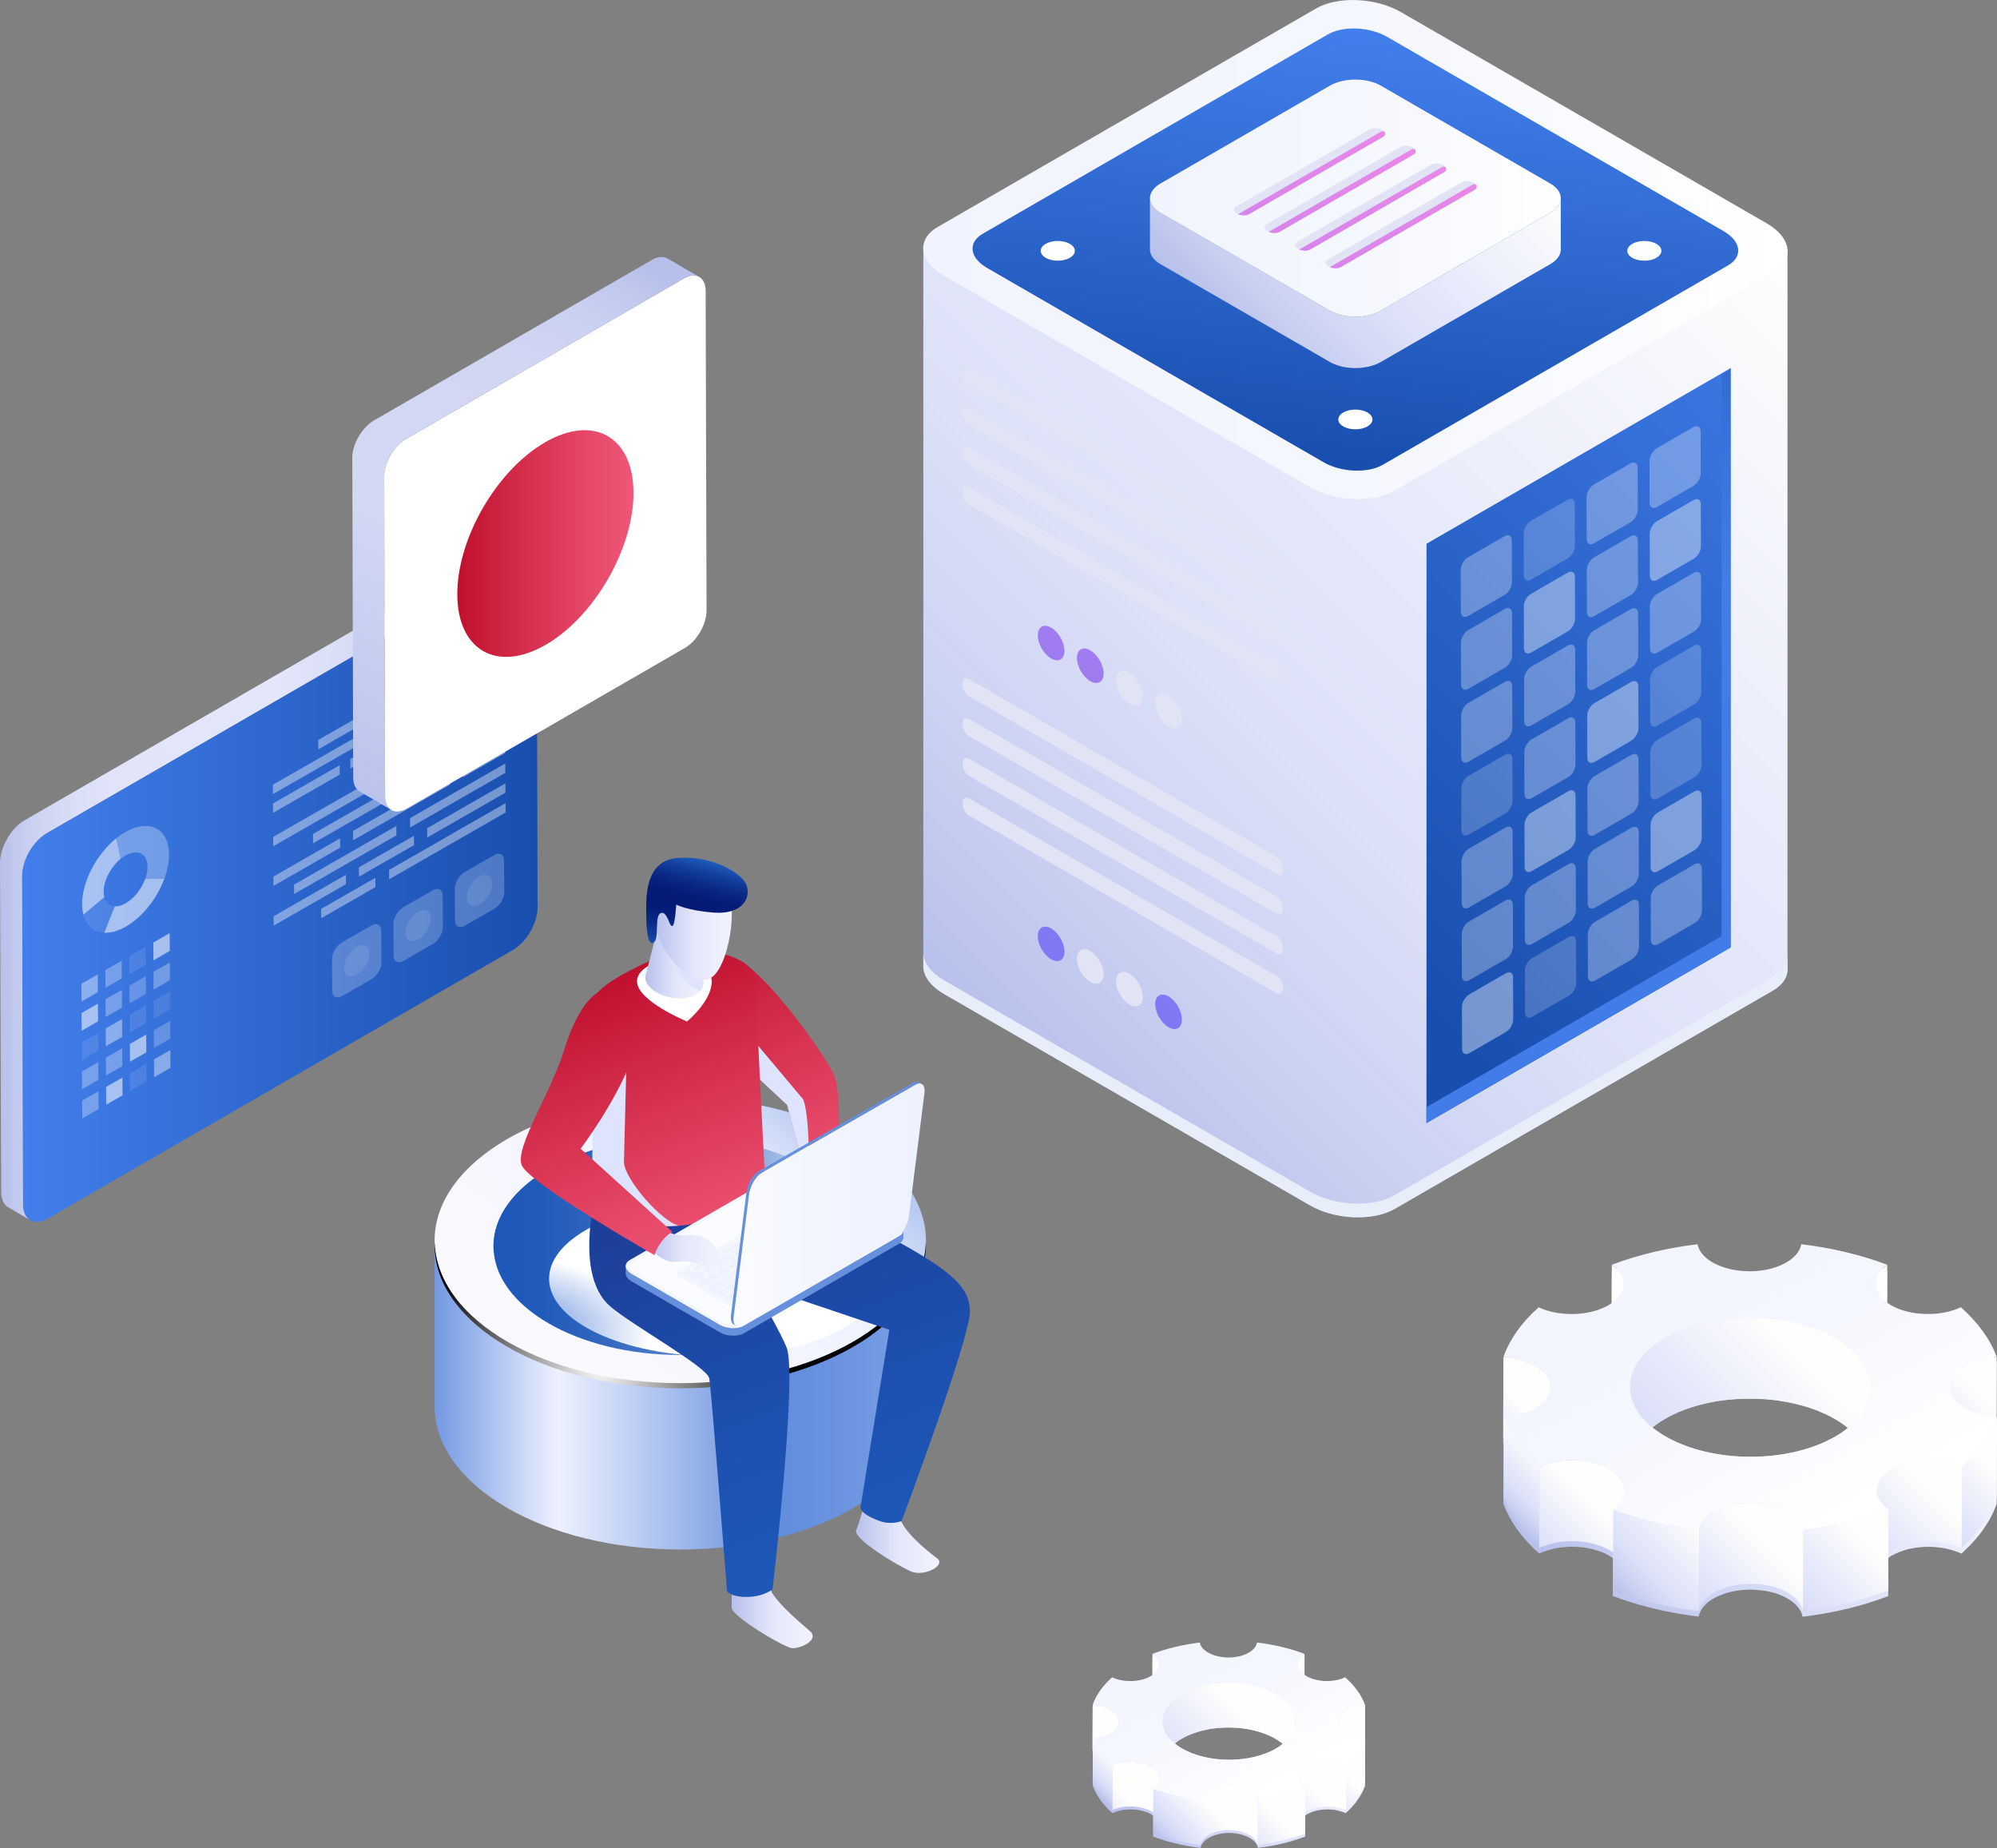
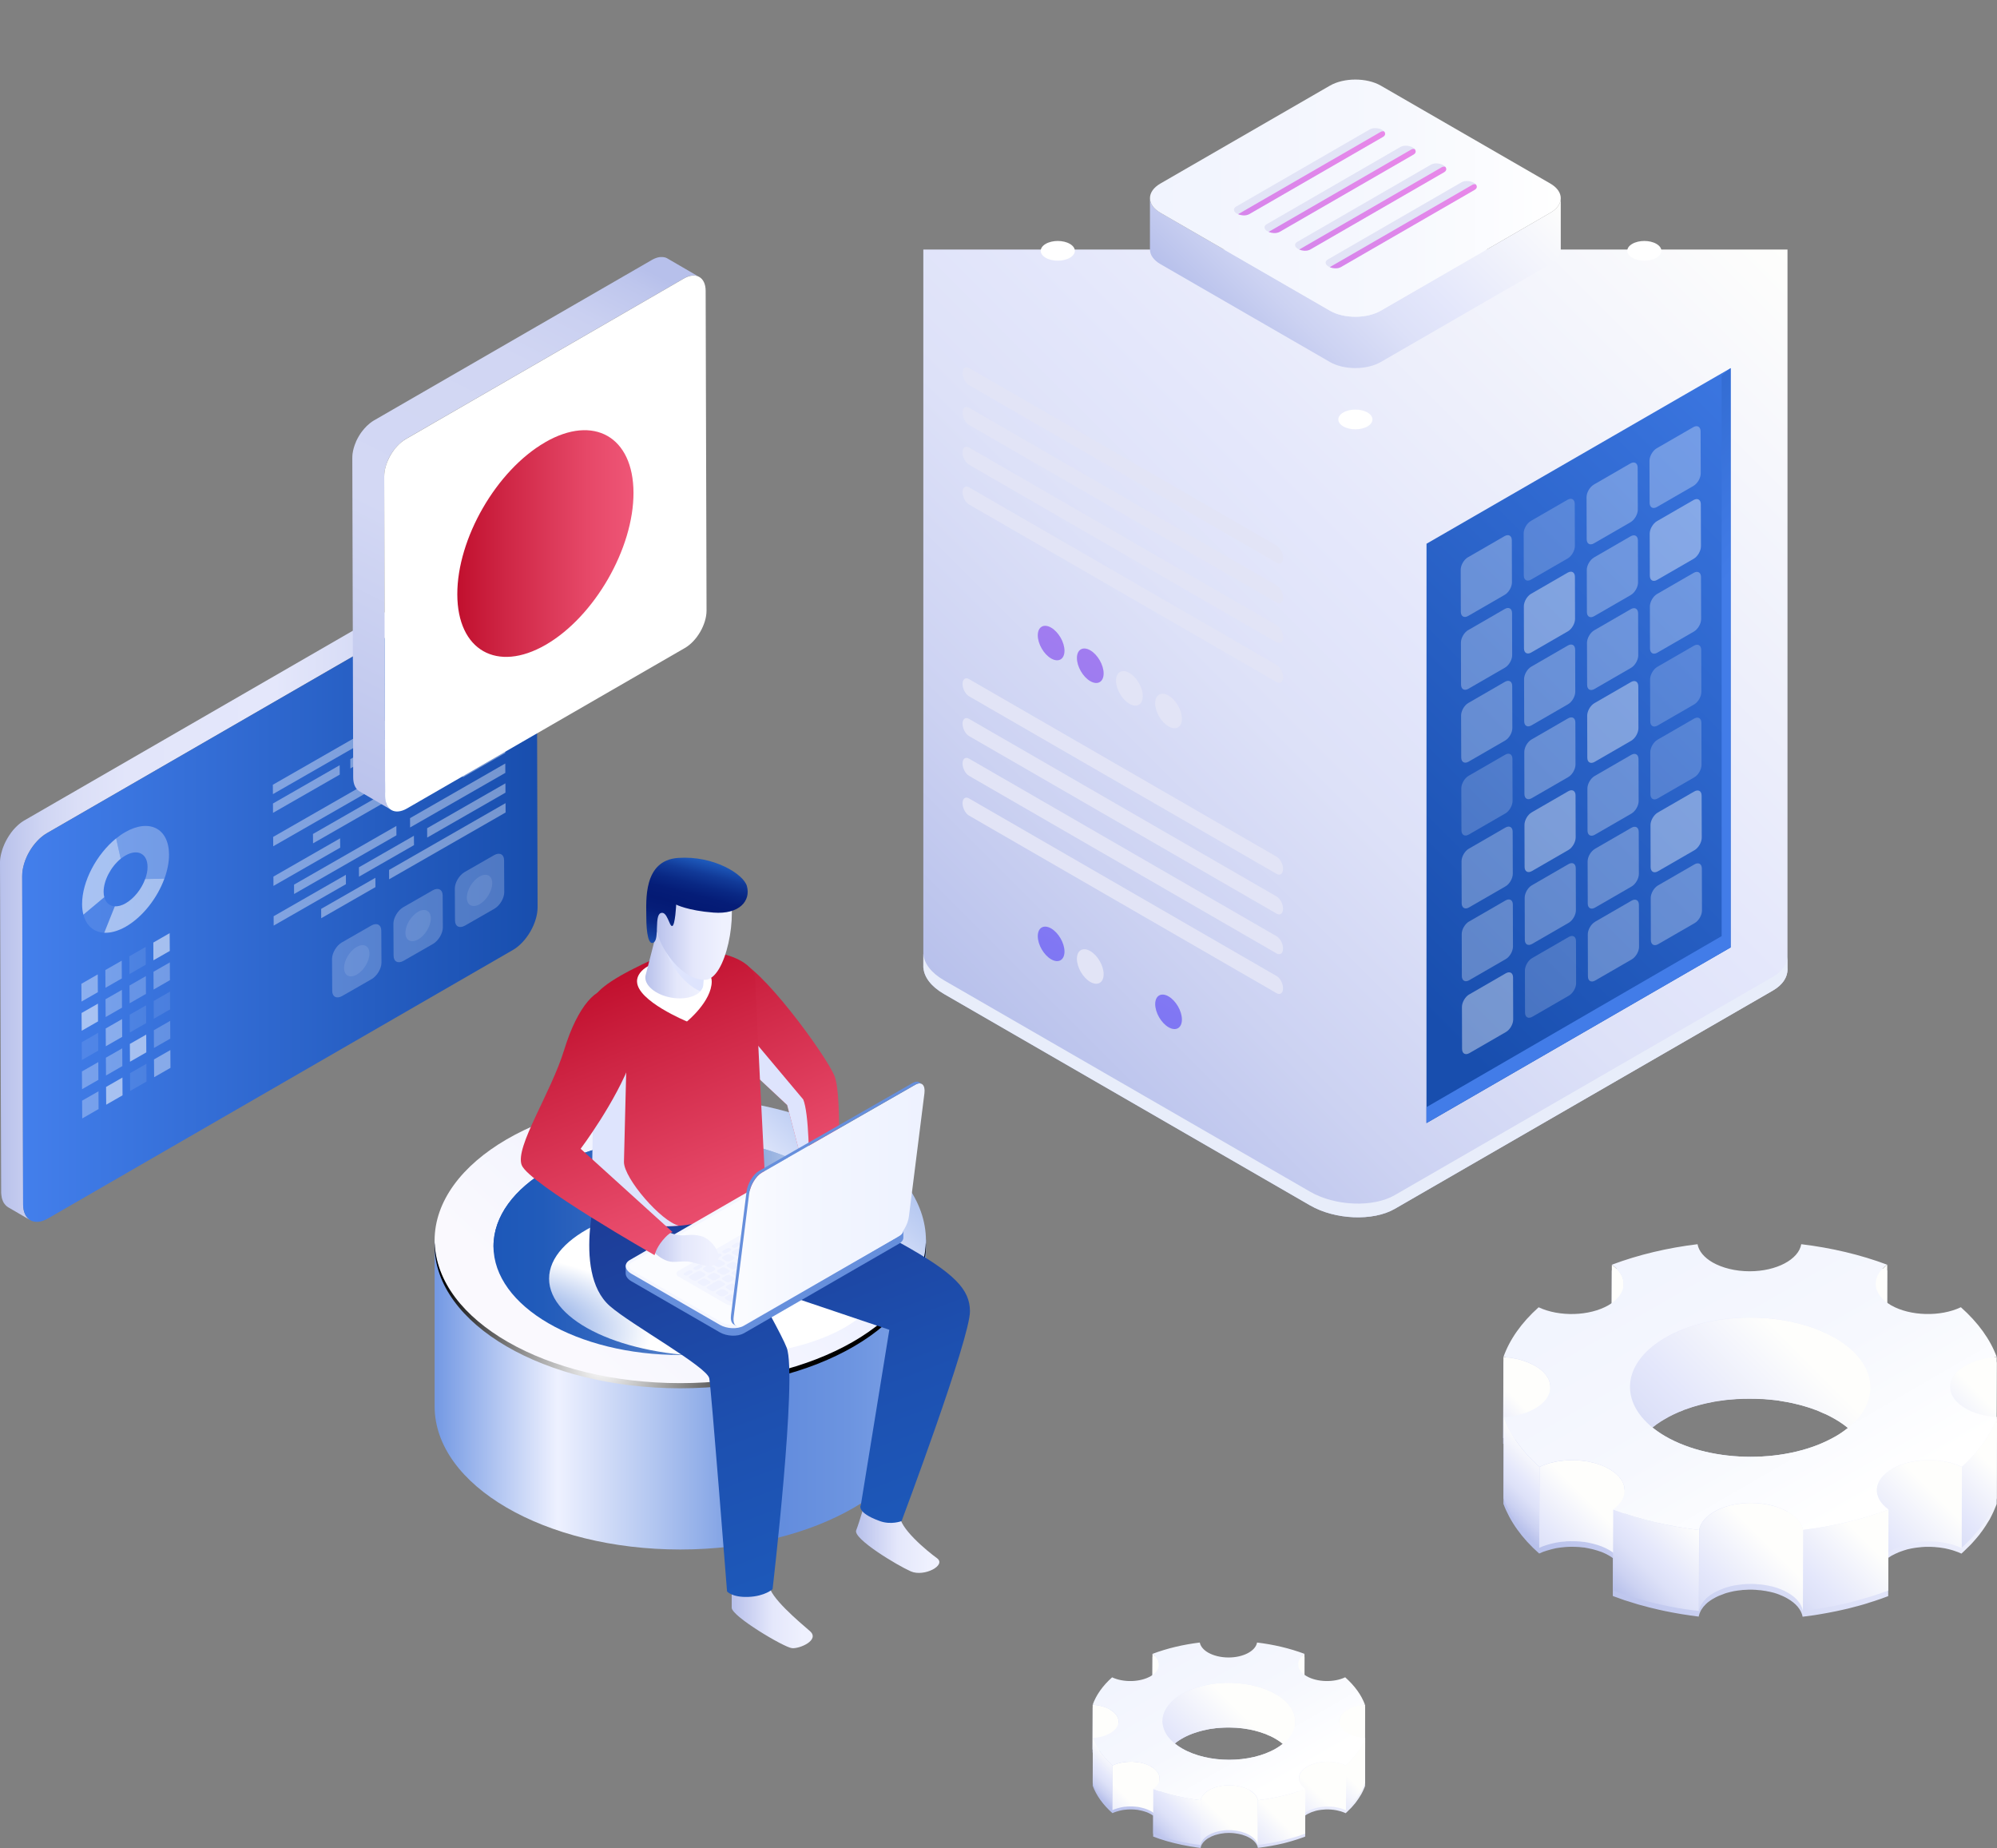
<svg xmlns="http://www.w3.org/2000/svg" xmlns:xlink="http://www.w3.org/1999/xlink" width="450" height="416.34" viewBox="0 0 450 416.34">
  <rect x="0" y="0" width="450" height="416.34" fill="#808080" stroke="none" />
  <defs>
    <style>.cls-1{fill:url(#linear-gradient-38);}.cls-1,.cls-2,.cls-3,.cls-4,.cls-5,.cls-6,.cls-7,.cls-8,.cls-9,.cls-10,.cls-11,.cls-12,.cls-13,.cls-14,.cls-15,.cls-16,.cls-17,.cls-18,.cls-19,.cls-20,.cls-21,.cls-22,.cls-23,.cls-24,.cls-25,.cls-26,.cls-27,.cls-28,.cls-29,.cls-30,.cls-31,.cls-32,.cls-33,.cls-34,.cls-35,.cls-36,.cls-37,.cls-38,.cls-39,.cls-40,.cls-41,.cls-42,.cls-43,.cls-44,.cls-45,.cls-46,.cls-47,.cls-48,.cls-49,.cls-50,.cls-51,.cls-52,.cls-53,.cls-54,.cls-55,.cls-56,.cls-57,.cls-58,.cls-59,.cls-60,.cls-61,.cls-62,.cls-63,.cls-64,.cls-65,.cls-66,.cls-67,.cls-68,.cls-69,.cls-70,.cls-71,.cls-72,.cls-73,.cls-74,.cls-75,.cls-76,.cls-77,.cls-78,.cls-79,.cls-80,.cls-81,.cls-82,.cls-83,.cls-84{stroke-width:0px;}.cls-2{fill:url(#linear-gradient-12);}.cls-3{fill:url(#linear-gradient-17);}.cls-4,.cls-18,.cls-38,.cls-52,.cls-56,.cls-79,.cls-81,.cls-83{fill:#fff;}.cls-4,.cls-85{opacity:.4;}.cls-5{fill:url(#linear-gradient-19);}.cls-6{fill:url(#linear-gradient-33);}.cls-7{fill:url(#linear-gradient);}.cls-8{fill:url(#linear-gradient-62);}.cls-9{fill:url(#linear-gradient-57);}.cls-10{fill:url(#linear-gradient-21);}.cls-11{fill:url(#linear-gradient-6);}.cls-12{fill:url(#New_Gradient_Swatch_copy_2);}.cls-13,.cls-16,.cls-19,.cls-63,.cls-86{mix-blend-mode:multiply;}.cls-13,.cls-49{fill:#e2e4f6;}.cls-87{isolation:isolate;}.cls-14{fill:url(#linear-gradient-42);}.cls-15{fill:url(#linear-gradient-15);}.cls-16{fill:url(#radial-gradient);}.cls-17{fill:url(#linear-gradient-11);}.cls-18{opacity:.3;}.cls-19{fill:url(#linear-gradient-50);}.cls-20{fill:url(#linear-gradient-5);}.cls-21{fill:url(#linear-gradient-31);}.cls-22{fill:url(#linear-gradient-58);}.cls-23{fill:url(#linear-gradient-63);}.cls-24{fill:url(#linear-gradient-34);}.cls-25{fill:url(#Radial_Gradient_1);mix-blend-mode:color-dodge;}.cls-26{fill:url(#linear-gradient-41);}.cls-27{fill:url(#linear-gradient-40);}.cls-28{fill:url(#linear-gradient-13);}.cls-29{fill:url(#linear-gradient-23);}.cls-30{fill:#668fdc;}.cls-31{fill:url(#linear-gradient-25);}.cls-32{fill:#e8edfa;}.cls-33{fill:url(#linear-gradient-43);}.cls-34{fill:url(#linear-gradient-16);}.cls-35{fill:url(#linear-gradient-22);}.cls-36{fill:url(#linear-gradient-54);}.cls-37{fill:url(#linear-gradient-55);}.cls-39{fill:url(#linear-gradient-35);}.cls-40{fill:url(#linear-gradient-32);}.cls-41{fill:url(#linear-gradient-60);}.cls-42{fill:url(#linear-gradient-59);}.cls-43{fill:url(#linear-gradient-20);}.cls-44{fill:url(#linear-gradient-14);}.cls-45{fill:url(#linear-gradient-2);}.cls-46{fill:url(#linear-gradient-52);}.cls-47{fill:url(#linear-gradient-45);}.cls-48{fill:url(#linear-gradient-7);}.cls-50{fill:url(#linear-gradient-39);}.cls-51{fill:url(#linear-gradient-3);}.cls-52{opacity:.1;}.cls-53{fill:url(#linear-gradient-9);}.cls-54{fill:url(#linear-gradient-27);}.cls-55{fill:#f4f6ff;}.cls-56{opacity:.55;}.cls-57{fill:url(#linear-gradient-53);}.cls-58{fill:url(#linear-gradient-36);}.cls-59{fill:url(#linear-gradient-48);}.cls-60{fill:url(#linear-gradient-49);}.cls-61{fill:url(#linear-gradient-8);}.cls-62{fill:url(#linear-gradient-47);}.cls-63{fill:#dee4fd;}.cls-64{fill:url(#linear-gradient-24);}.cls-65{fill:url(#linear-gradient-26);}.cls-66{fill:url(#linear-gradient-61);}.cls-67{fill:url(#linear-gradient-18);}.cls-68{fill:url(#linear-gradient-51);}.cls-69{fill:url(#linear-gradient-30);}.cls-70{fill:url(#linear-gradient-44);}.cls-71{fill:url(#linear-gradient-29);}.cls-72{fill:url(#linear-gradient-46);}.cls-73{fill:url(#linear-gradient-64);}.cls-74{fill:url(#linear-gradient-28);}.cls-75{fill:url(#linear-gradient-56);}.cls-76{fill:url(#linear-gradient-10);}.cls-77{fill:url(#linear-gradient-4);}.cls-78{fill:#f8faff;}.cls-79{opacity:.2;}.cls-80{fill:#fbfcff;}.cls-81{opacity:.3;}.cls-82{fill:url(#linear-gradient-37);}.cls-83{opacity:.23;}.cls-84{fill:#eef1ff;}</style>
    <linearGradient id="linear-gradient" x1="-6473.29" y1="363.46" x2="-6455.03" y2="363.46" gradientTransform="translate(6638.17)" gradientUnits="userSpaceOnUse">
      <stop offset="0" stop-color="#b7c0eb" />
      <stop offset=".5" stop-color="#e4e7fb" />
      <stop offset=".88" stop-color="#eff1fe" />
    </linearGradient>
    <linearGradient id="linear-gradient-2" x1="-6445.28" y1="346.01" x2="-6426.5" y2="346.01" xlink:href="#linear-gradient" />
    <linearGradient id="linear-gradient-3" x1="-6484.88" y1="314.18" x2="-6375.92" y2="314.18" gradientTransform="translate(6583.35)" gradientUnits="userSpaceOnUse">
      <stop offset="0" stop-color="#759ae4" />
      <stop offset=".25" stop-color="#eef1ff" />
      <stop offset=".44" stop-color="#b5c8f1" />
      <stop offset=".7" stop-color="#628cdd" />
      <stop offset=".85" stop-color="#6c94e0" />
      <stop offset="1" stop-color="#7da1e6" />
    </linearGradient>
    <linearGradient id="linear-gradient-4" x1="11911.88" y1="209.8" x2="11999.58" y2="303.84" gradientTransform="translate(12130.18) rotate(-180) scale(1 -1)" gradientUnits="userSpaceOnUse">
      <stop offset="0" stop-color="#628cdd" />
      <stop offset=".08" stop-color="#6890de" />
      <stop offset=".19" stop-color="#7a9de3" />
      <stop offset=".31" stop-color="#98b3ea" />
      <stop offset=".45" stop-color="#c2d1f4" />
      <stop offset=".58" stop-color="#eef1ff" />
      <stop offset="1" stop-color="#faf9fe" />
    </linearGradient>
    <radialGradient id="Radial_Gradient_1" cx="-6502.64" cy="307.29" fx="-6502.64" fy="307.29" r="40.83" gradientTransform="translate(6638.17)" gradientUnits="userSpaceOnUse">
      <stop offset="0" stop-color="#fff" />
      <stop offset="1" stop-color="#000" />
    </radialGradient>
    <linearGradient id="New_Gradient_Swatch_copy_2" x1="11937.86" y1="238.91" x2="12003.63" y2="309.44" gradientTransform="translate(12130.18) rotate(-180) scale(1 -1)" gradientUnits="userSpaceOnUse">
      <stop offset="0" stop-color="#f8faff" />
      <stop offset=".04" stop-color="#d3ddef" />
      <stop offset=".12" stop-color="#7997c8" />
      <stop offset=".2" stop-color="#1a4da0" />
      <stop offset=".6" stop-color="#14328a" />
      <stop offset=".65" stop-color="#173a8d" />
      <stop offset=".73" stop-color="#215298" />
      <stop offset=".83" stop-color="#327aaa" />
      <stop offset=".95" stop-color="#49b0c2" />
      <stop offset="1" stop-color="#54cace" />
    </linearGradient>
    <linearGradient id="linear-gradient-5" x1="-6526.97" y1="280.76" x2="-6442.78" y2="280.76" gradientTransform="translate(6638.17)" gradientUnits="userSpaceOnUse">
      <stop offset="0" stop-color="#1d58b9" />
      <stop offset=".13" stop-color="#215bba" />
      <stop offset=".26" stop-color="#2e64be" />
      <stop offset=".4" stop-color="#4374c5" />
      <stop offset=".54" stop-color="#618ace" />
      <stop offset=".69" stop-color="#87a6db" />
      <stop offset=".83" stop-color="#b6c9ea" />
      <stop offset=".98" stop-color="#edf1fc" />
      <stop offset="1" stop-color="#f6f8ff" />
    </linearGradient>
    <linearGradient id="linear-gradient-6" x1="-6526.97" y1="269.17" x2="-6442.78" y2="269.17" xlink:href="#linear-gradient-5" />
    <radialGradient id="radial-gradient" cx="14471.85" cy="-2456.24" fx="14471.85" fy="-2456.24" r="29.37" gradientTransform="translate(18633.07 1749.06) rotate(-180) scale(1.28 -.59)" gradientUnits="userSpaceOnUse">
      <stop offset=".19" stop-color="#628cdd" />
      <stop offset="1" stop-color="#fff" />
    </radialGradient>
    <linearGradient id="linear-gradient-7" x1="17070.23" y1="-713.92" x2="17044.81" y2="-649.01" gradientTransform="translate(17245.34 -13.17) rotate(176.86) scale(1 -1)" gradientUnits="userSpaceOnUse">
      <stop offset="0" stop-color="#c1102e" />
      <stop offset=".26" stop-color="#ce2544" />
      <stop offset=".74" stop-color="#e64868" />
      <stop offset="1" stop-color="#ef5677" />
    </linearGradient>
    <linearGradient id="linear-gradient-8" x1="17048.77" y1="343.66" x2="17079.86" y2="261.77" gradientTransform="translate(17252.98) rotate(-180) scale(1 -1)" gradientUnits="userSpaceOnUse">
      <stop offset="0" stop-color="#1d58b9" />
      <stop offset=".38" stop-color="#1d50b0" />
      <stop offset=".97" stop-color="#1d3e99" />
    </linearGradient>
    <linearGradient id="linear-gradient-9" x1="17075.07" y1="354.98" x2="17107.11" y2="270.56" xlink:href="#linear-gradient-8" />
    <linearGradient id="linear-gradient-10" x1="17111.82" y1="219.43" x2="17086.41" y2="284.34" gradientTransform="translate(17252.98) rotate(-180) scale(1 -1)" xlink:href="#linear-gradient-7" />
    <linearGradient id="linear-gradient-11" x1="-6492.75" y1="214.95" x2="-6478.64" y2="214.95" xlink:href="#linear-gradient" />
    <linearGradient id="linear-gradient-12" x1="-6490.54" y1="208.01" x2="-6473.24" y2="208.01" xlink:href="#linear-gradient" />
    <linearGradient id="linear-gradient-13" x1="17099.49" y1="215.37" x2="17094.08" y2="194.08" gradientTransform="translate(17252.98) rotate(-180) scale(1 -1)" gradientUnits="userSpaceOnUse">
      <stop offset="0" stop-color="#1d58b9" />
      <stop offset="0" stop-color="#1c57b8" />
      <stop offset=".14" stop-color="#123c9a" />
      <stop offset=".27" stop-color="#0a2985" />
      <stop offset=".4" stop-color="#051d78" />
      <stop offset=".52" stop-color="#041a74" />
      <stop offset=".64" stop-color="#051d78" />
      <stop offset=".75" stop-color="#092884" />
      <stop offset=".87" stop-color="#113a98" />
      <stop offset=".98" stop-color="#1b53b4" />
      <stop offset="1" stop-color="#1d58b9" />
    </linearGradient>
    <linearGradient id="linear-gradient-14" x1="-6472.88" y1="271.48" x2="-6429.83" y2="271.48" gradientTransform="translate(6638.17)" gradientUnits="userSpaceOnUse">
      <stop offset="0" stop-color="#fbfcff" />
      <stop offset=".39" stop-color="#f3f6ff" />
      <stop offset=".99" stop-color="#eef2ff" />
    </linearGradient>
    <linearGradient id="linear-gradient-15" x1="-6492.24" y1="281.22" x2="-6476.22" y2="281.22" xlink:href="#linear-gradient" />
    <linearGradient id="linear-gradient-16" x1="17130.1" y1="226.48" x2="17104.69" y2="291.38" gradientTransform="translate(17252.98) rotate(-180) scale(1 -1)" xlink:href="#linear-gradient-7" />
    <linearGradient id="linear-gradient-17" x1="7862.65" y1="199.23" x2="7981.95" y2="199.23" gradientTransform="translate(7981.95) rotate(-180) scale(1 -1)" gradientUnits="userSpaceOnUse">
      <stop offset="0" stop-color="#b7c0eb" />
      <stop offset=".3" stop-color="#d5daf5" />
      <stop offset=".48" stop-color="#e4e7fb" />
      <stop offset=".76" stop-color="#e2e5fa" />
      <stop offset=".85" stop-color="#dbdff7" />
      <stop offset=".92" stop-color="#cfd5f3" />
      <stop offset=".98" stop-color="#bec6ed" />
      <stop offset="1" stop-color="#b7c0eb" />
    </linearGradient>
    <linearGradient id="linear-gradient-18" x1="7860.81" y1="200.87" x2="7976.96" y2="200.87" gradientTransform="translate(7981.95) rotate(-180) scale(1 -1)" gradientUnits="userSpaceOnUse">
      <stop offset="0" stop-color="#184eae" />
      <stop offset="1" stop-color="#437fec" />
    </linearGradient>
    <linearGradient id="linear-gradient-19" x1="357" y1="360.25" x2="431.7" y2="285.55" gradientUnits="userSpaceOnUse">
      <stop offset="0" stop-color="#b7c0eb" />
      <stop offset=".18" stop-color="#ccd2f2" />
      <stop offset=".38" stop-color="#dde1f8" />
      <stop offset=".53" stop-color="#e4e7fb" />
      <stop offset="1" stop-color="#fefefc" />
    </linearGradient>
    <linearGradient id="linear-gradient-20" x1="-233.57" y1="2601.04" x2="-226.37" y2="2593.84" gradientTransform="translate(825.4 -4238.18) scale(1.75)" xlink:href="#linear-gradient-19" />
    <linearGradient id="linear-gradient-21" x1="-266.85" y1="2600.34" x2="-261.08" y2="2594.57" gradientTransform="translate(825.4 -4238.18) scale(1.75)" xlink:href="#linear-gradient-19" />
    <linearGradient id="linear-gradient-22" x1="-223.44" y1="2614.92" x2="-213.25" y2="2604.73" gradientTransform="translate(825.4 -4238.18) scale(1.75)" xlink:href="#linear-gradient-19" />
    <linearGradient id="linear-gradient-23" x1="-257.85" y1="2621.79" x2="-235.91" y2="2599.85" gradientTransform="translate(825.4 -4238.18) scale(1.75)" xlink:href="#linear-gradient-19" />
    <linearGradient id="linear-gradient-24" x1="-278.87" y1="2613.25" x2="-272.02" y2="2606.41" gradientTransform="translate(825.4 -4238.18) scale(1.75)" xlink:href="#linear-gradient-19" />
    <linearGradient id="linear-gradient-25" x1="-222.65" y1="2624.48" x2="-211.93" y2="2613.76" gradientTransform="translate(825.4 -4238.18) scale(1.75)" xlink:href="#linear-gradient-19" />
    <linearGradient id="linear-gradient-26" x1="337.44" y1="339.42" x2="348.21" y2="328.66" xlink:href="#linear-gradient-19" />
    <linearGradient id="linear-gradient-27" x1="-231.43" y1="2629.68" x2="-219.21" y2="2617.45" gradientTransform="translate(825.4 -4238.18) scale(1.75)" xlink:href="#linear-gradient-19" />
    <linearGradient id="linear-gradient-28" x1="-273.19" y1="2628.46" x2="-263.44" y2="2618.71" gradientTransform="translate(825.4 -4238.18) scale(1.75)" xlink:href="#linear-gradient-19" />
    <linearGradient id="linear-gradient-29" x1="-240.6" y1="2635.18" x2="-228.51" y2="2623.09" gradientTransform="translate(825.4 -4238.18) scale(1.75)" xlink:href="#linear-gradient-19" />
    <linearGradient id="linear-gradient-30" x1="-252.92" y1="2636.26" x2="-240.65" y2="2623.99" gradientTransform="translate(825.4 -4238.18) scale(1.75)" xlink:href="#linear-gradient-19" />
    <linearGradient id="linear-gradient-31" x1="364.9" y1="359.77" x2="381.42" y2="343.25" xlink:href="#linear-gradient-19" />
    <linearGradient id="linear-gradient-32" x1="-148.94" y1="2021.15" x2="-122.15" y2="2067.57" gradientTransform="translate(593.96 -2697.6) scale(1.47)" gradientUnits="userSpaceOnUse">
      <stop offset="0" stop-color="#f1f4fe" />
      <stop offset=".58" stop-color="#f6f8fe" />
      <stop offset="1" stop-color="#fff" />
    </linearGradient>
    <linearGradient id="linear-gradient-33" x1="256.28" y1="414.16" x2="297.52" y2="372.91" xlink:href="#linear-gradient-19" />
    <linearGradient id="linear-gradient-34" x1="-306.81" y1="2646.75" x2="-302.83" y2="2642.77" gradientTransform="translate(825.4 -4238.18) scale(1.75)" xlink:href="#linear-gradient-19" />
    <linearGradient id="linear-gradient-35" x1="-325.18" y1="2646.36" x2="-322" y2="2643.17" gradientTransform="translate(825.4 -4238.18) scale(1.75)" xlink:href="#linear-gradient-19" />
    <linearGradient id="linear-gradient-36" x1="-301.21" y1="2654.41" x2="-295.59" y2="2648.78" gradientTransform="translate(825.4 -4238.18) scale(1.75)" xlink:href="#linear-gradient-19" />
    <linearGradient id="linear-gradient-37" x1="-320.21" y1="2658.21" x2="-308.1" y2="2646.09" gradientTransform="translate(825.4 -4238.18) scale(1.75)" xlink:href="#linear-gradient-19" />
    <linearGradient id="linear-gradient-38" x1="-331.82" y1="2653.49" x2="-328.04" y2="2649.71" gradientTransform="translate(825.4 -4238.18) scale(1.75)" xlink:href="#linear-gradient-19" />
    <linearGradient id="linear-gradient-39" x1="-300.78" y1="2659.69" x2="-294.86" y2="2653.77" gradientTransform="translate(825.4 -4238.18) scale(1.75)" xlink:href="#linear-gradient-19" />
    <linearGradient id="linear-gradient-40" x1="245.47" y1="402.66" x2="251.42" y2="396.71" xlink:href="#linear-gradient-19" />
    <linearGradient id="linear-gradient-41" x1="-305.63" y1="2662.56" x2="-298.88" y2="2655.81" gradientTransform="translate(825.4 -4238.18) scale(1.75)" xlink:href="#linear-gradient-19" />
    <linearGradient id="linear-gradient-42" x1="-328.68" y1="2661.89" x2="-323.3" y2="2656.5" gradientTransform="translate(825.4 -4238.18) scale(1.75)" xlink:href="#linear-gradient-19" />
    <linearGradient id="linear-gradient-43" x1="-310.69" y1="2665.6" x2="-304.01" y2="2658.92" gradientTransform="translate(825.4 -4238.18) scale(1.75)" xlink:href="#linear-gradient-19" />
    <linearGradient id="linear-gradient-44" x1="-317.49" y1="2666.2" x2="-310.72" y2="2659.42" gradientTransform="translate(825.4 -4238.18) scale(1.75)" xlink:href="#linear-gradient-19" />
    <linearGradient id="linear-gradient-45" x1="260.64" y1="413.89" x2="269.76" y2="404.77" xlink:href="#linear-gradient-19" />
    <linearGradient id="linear-gradient-46" x1="-222.72" y1="2082.67" x2="-207.93" y2="2108.31" xlink:href="#linear-gradient-32" />
    <linearGradient id="linear-gradient-47" x1="-7598.47" y1="353.42" x2="-7598.47" y2="353.42" gradientTransform="translate(-7195.7 -142.52) rotate(-180) scale(1 -1)" gradientUnits="userSpaceOnUse">
      <stop offset="0" stop-color="#f3f4fb" />
      <stop offset=".44" stop-color="#f3f4fb" />
      <stop offset=".57" stop-color="#e2e4f6" />
      <stop offset="1" stop-color="#e2e4f6" />
    </linearGradient>
    <linearGradient id="linear-gradient-48" x1="-7411.6" y1="370.29" x2="-7590.82" y2="191.08" gradientTransform="translate(-7195.7 -142.52) rotate(-180) scale(1 -1)" xlink:href="#linear-gradient-19" />
    <linearGradient id="linear-gradient-49" x1="-7503.73" y1="358.18" x2="-7634.29" y2="227.62" gradientTransform="translate(-7195.7 -142.52) rotate(-180) scale(1 -1)" xlink:href="#linear-gradient-18" />
    <linearGradient id="linear-gradient-50" x1="-7566.62" y1="-10003.49" x2="-7571.82" y2="-9860.22" gradientTransform="translate(-7211.17 -1027.4) rotate(130.89) scale(1.53 .65) skewX(-26.33)" gradientUnits="userSpaceOnUse">
      <stop offset="0" stop-color="#427ce8" />
      <stop offset=".52" stop-color="#2b64c7" />
      <stop offset="1" stop-color="#1951ad" />
    </linearGradient>
    <linearGradient id="linear-gradient-51" x1="171.31" y1="277.47" x2="334.72" y2="-2.65" gradientUnits="userSpaceOnUse">
      <stop offset="0" stop-color="#5170f8" />
      <stop offset="1" stop-color="#fd8be7" />
    </linearGradient>
    <linearGradient id="linear-gradient-52" x1="162.51" y1="272.34" x2="325.91" y2="-7.78" xlink:href="#linear-gradient-51" />
    <linearGradient id="linear-gradient-53" x1="218.41" y1="304.94" x2="381.81" y2="24.83" xlink:href="#linear-gradient-51" />
    <linearGradient id="linear-gradient-54" x1="192.01" y1="289.54" x2="355.41" y2="9.42" xlink:href="#linear-gradient-51" />
    <linearGradient id="linear-gradient-55" x1="208.05" y1="56.22" x2="402.79" y2="56.22" gradientTransform="matrix(1,0,0,1,0,0)" xlink:href="#linear-gradient-32" />
    <linearGradient id="linear-gradient-56" x1="5866.43" y1="4916.05" x2="5705.89" y2="4883.2" gradientTransform="translate(-2033.2 -4251.38) rotate(150) scale(1 -1) skewX(-49.11)" xlink:href="#linear-gradient-18" />
    <linearGradient id="linear-gradient-57" x1="-7474.77" y1="219.93" x2="-7527.46" y2="167.24" gradientTransform="translate(-7195.7 -142.52) rotate(-180) scale(1 -1)" xlink:href="#linear-gradient-19" />
    <linearGradient id="linear-gradient-58" x1="259.13" y1="44.65" x2="351.7" y2="44.65" gradientTransform="matrix(1,0,0,1,0,0)" xlink:href="#linear-gradient-32" />
    <linearGradient id="linear-gradient-59" x1="160.34" y1="271.07" x2="323.74" y2="-9.05" xlink:href="#linear-gradient-51" />
    <linearGradient id="linear-gradient-60" x1="167.21" y1="275.08" x2="330.61" y2="-5.04" xlink:href="#linear-gradient-51" />
    <linearGradient id="linear-gradient-61" x1="174.08" y1="279.08" x2="337.48" y2="-1.03" xlink:href="#linear-gradient-51" />
    <linearGradient id="linear-gradient-62" x1="180.95" y1="283.09" x2="344.35" y2="2.97" xlink:href="#linear-gradient-51" />
    <linearGradient id="linear-gradient-63" x1="-2024.55" y1="181.55" x2="-1960.63" y2="54.08" gradientTransform="translate(2093.01)" gradientUnits="userSpaceOnUse">
      <stop offset="0" stop-color="#b7c0eb" />
      <stop offset=".21" stop-color="#c4cbef" />
      <stop offset=".48" stop-color="#d3d8f4" />
      <stop offset=".78" stop-color="#d1d6f3" />
      <stop offset=".89" stop-color="#cad0f1" />
      <stop offset=".97" stop-color="#bec6ed" />
      <stop offset="1" stop-color="#b7c0eb" />
    </linearGradient>
    <linearGradient id="linear-gradient-64" x1="103.05" y1="122.45" x2="142.75" y2="122.45" gradientTransform="matrix(1,0,0,1,0,0)" xlink:href="#linear-gradient-7" />
  </defs>
  <g class="cls-87">
    <g id="Layer_1">
      <path class="cls-7" d="m164.88,356.18v6.03c0,1.93,11.82,8.95,13.59,9.11,1.77.16,6.35-1.85,4.02-3.86-2.33-2.01-9.17-7.74-9.17-10.39s-8.44-.88-8.44-.88Z" />
      <path class="cls-45" d="m195.15,337.66s-1.45,5.19-2.22,7.1c-.76,1.91,9.34,7.96,12.32,9.26,2.98,1.3,8.1-1.38,5.88-2.98-2.22-1.6-8.72-6.97-8.34-9.79.38-2.83-7.64-3.59-7.64-3.59Z" />
      <path class="cls-51" d="m208.65,279.28h-110.71v37.57c0,17.8,24.78,32.24,55.36,32.24s55.36-14.43,55.36-32.24v-37.57Z" />
      <ellipse class="cls-77" cx="153.29" cy="279.5" rx="55.36" ry="32.24" />
      <path class="cls-25" d="m153.29,311.61c-30.24,0-54.8-14.12-55.33-31.66,0,.19-.03.38-.03.58,0,17.8,24.78,32.24,55.36,32.24s55.36-14.43,55.36-32.24c0-.19-.02-.38-.03-.58-.53,17.54-25.09,31.66-55.33,31.66Z" />
      <ellipse class="cls-12" cx="153.29" cy="280.76" rx="37.43" ry="21.79" />
      <ellipse class="cls-20" cx="153.29" cy="280.76" rx="42.09" ry="24.51" />
      <path class="cls-11" d="m153.29,258.92c22.47,0,40.78,10.26,41.98,23.18.04-.44.12-.89.12-1.34,0-13.54-18.85-24.51-42.09-24.51s-42.09,10.97-42.09,24.51c0,.45.07.89.12,1.34,1.2-12.91,19.51-23.18,41.98-23.18Z" />
      <ellipse class="cls-16" cx="161.21" cy="288.08" rx="37.48" ry="17.47" />
      <path class="cls-48" d="m165.94,216.32c5.13.83,20.15,21.3,22.1,26.09,1.95,4.79.56,27.47.56,27.47,0,0,.36-.88-1.78.03-4.09,1.75-3.15,3.26-3.15,3.26l-6.28-24.21-15.95-14.89s-.63-18.57,4.51-17.75Z" />
      <path class="cls-63" d="m181,247.7c1.28,3.14,1.4,13.48,1.34,20.37l-4.96-19.11-15.95-14.89s-.2-4.02.55-9.03" />
      <path class="cls-61" d="m170.31,265.37s20.78,8.1,32.85,14.82c12.07,6.72,15.36,10.33,15.41,15.19.07,6.09-15.41,47.31-15.41,47.31,0,0-2.34.92-4.89,0-5.53-1.99-4.28-3.67-4.28-3.67l6.41-39.43-53.02-17.88,22.92-16.35Z" />
      <path class="cls-53" d="m158.7,270.31s16.56,28.03,18.57,33.31c2.43,6.39-3.18,54.41-3.18,54.41,0,0-1.74,1.6-5.45,1.74-3.71.14-4.81-1.24-4.81-1.24,0,0-3.54-45.39-4-47.99-.46-2.6-17.64-12.11-22.41-16.3-8.87-7.79-2.29-28.88-2.29-28.88l23.58,4.94Z" />
      <path class="cls-76" d="m170.22,220.85c.13,5.64,2.22,45.74,2.22,45.74,0,0-4.47,6.04-14.36,8.71-11.08,2.98-24.55-1.87-24.55-1.87,0,0,.32-15.22.41-25.78.09-10.31-.91-17.83-.25-22.26.37-2.47,5.73-5.78,13.98-9.49,8.25-3.71,22.41-1.1,22.55,4.95Z" />
      <path class="cls-38" d="m143.55,221.1c0,4.41,11.25,9.03,11.25,9.03,0,0,5.58-4.54,5.58-9.03,0-2.67-3.77-4.84-8.42-4.84s-8.42,2.17-8.42,4.84Z" />
      <path class="cls-78" d="m188.05,267.7s1.79,3.66,2.38,4.92c.59,1.26.49,7.11-1.27,8.4-1.76,1.3-5.47-3.44-5.47-3.44l-.71-8.18,5.08-1.7Z" />
      <path class="cls-17" d="m159.5,209.19c.28-1.73-1.89-3.55-4.87-4.07-2.98-.52-5.64.46-5.96,2.19h0s-3.22,12.51-3.22,12.53c-.36,2.09,2.25,4.29,5.83,4.92,3.59.63,6.79-.56,7.15-2.65,0-.02,1.06-12.91,1.06-12.91h0Z" />
      <path class="cls-63" d="m149.82,213.6c-.53-1.91-.75-4.8-.38-7.52,1.05-.92,3.04-1.34,5.2-.96,2.98.52,5.15,2.34,4.86,4.07h0s-1.06,12.89-1.06,12.91c-.08.46-.32.87-.65,1.23-3.85-1.65-7.05-6.41-7.97-9.73Z" />
      <path class="cls-2" d="m164.02,200.45c2.43,4.87-.34,20.43-5.28,20.31-4.94-.11-9.43-6.29-10.55-10.33-1.12-4.04-.9-12.46,3.48-14.37,4.38-1.91,9.88-.56,12.35,4.38Z" />
      <path class="cls-28" d="m168.31,199.65c.9,3.29-1.68,6.4-7.52,5.95-5.84-.45-8.42-1.8-8.42-1.8,0,0-.22,4.71-.9,4.83-.67.11-1.12-3.48-2.58-2.92s-.3,5.69-1.53,6.58c-1.23.9-1.72-2.1-1.72-5.69s-.79-12.76,7.18-13.32c7.97-.56,14.75,3.64,15.49,6.36Z" />
      <path class="cls-30" d="m167.6,300.39l35.03-20.22c.62-.36.92-.83.93-1.33v-1.74c-.01-.61-.46.45-1.32-.05l-19.88-11.48c-1.6-.92-4.01-1.02-5.4-.22l-35.03,20.22c-.46.27-.8-.87-.92-.51-.04.12-.01,1.71-.02,1.83-.01.62.43,1.28,1.32,1.79l19.88,11.48c1.6.92,4.01,1.02,5.4.22Z" />
      <path class="cls-55" d="m167.6,298.69l35.03-20.22c1.38-.8,1.21-2.19-.39-3.12l-19.88-11.48c-1.6-.92-4.01-1.02-5.4-.22l-35.03,20.22c-1.38.8-1.21,2.19.39,3.12l19.88,11.48c1.6.92,4.01,1.02,5.4.22Z" />
      <path class="cls-80" d="m165.25,298.53c.79,0,1.5-.16,1.99-.45l35.03-20.22c.22-.13.58-.39.58-.75s-.36-.81-.97-1.16l-19.88-11.48c-.74-.43-1.72-.67-2.7-.67-.79,0-1.5.16-1.99.45l-35.03,20.22c-.22.13-.58.39-.58.75s.36.81.97,1.16l19.88,11.48c.74.43,1.72.67,2.7.67Z" />
      <path class="cls-55" d="m165.86,293.89l28.45-16.42c.57-.33.5-.9-.16-1.28l-10.68-6.17c-.66-.38-1.65-.42-2.22-.09l-28.45,16.42c-.57.33-.5.9.16,1.28l10.68,6.17c.66.38,1.65.42,2.22.09Z" />
      <path class="cls-84" d="m182.84,270.73c-.23-.13-.61-.13-.84,0l-1.82,1.05c-.23.13-.23.35,0,.48.23.13.61.13.84,0l1.82-1.05c.23-.13.23-.35,0-.48Zm-3.12,1.8c-.23-.13-.6-.13-.84,0l-.86.5c-.23.13-.23.35,0,.48.23.13.61.13.84,0l.86-.5c.23-.13.23-.35,0-.48Zm-2.16,1.25c-.23-.13-.61-.13-.84,0l-.86.5c-.23.13-.23.35,0,.48.23.13.6.13.84,0l.86-.5c.23-.13.23-.35,0-.48Zm-2.16,1.25c-.23-.13-.61-.13-.84,0l-.86.5c-.23.13-.23.35,0,.48.23.13.6.13.84,0l.86-.5c.23-.13.23-.35,0-.48Zm-2.16,1.25c-.23-.13-.6-.13-.84,0l-.86.5c-.23.13-.23.35,0,.48.23.13.6.13.84,0l.86-.5c.23-.13.23-.35,0-.48Zm-2.16,1.25c-.23-.13-.6-.13-.84,0l-.86.5c-.23.13-.23.35,0,.48.23.13.61.13.84,0l.86-.5c.23-.13.23-.35,0-.48Zm-2.16,1.25c-.23-.13-.6-.13-.84,0l-.86.5c-.23.13-.23.35,0,.48.23.13.61.13.84,0l.86-.5c.23-.13.23-.35,0-.48Zm-2.16,1.25c-.23-.13-.61-.13-.84,0l-.86.5c-.23.13-.23.35,0,.48.23.13.61.13.84,0l.86-.5c.23-.13.23-.35,0-.48Zm-2.16,1.25c-.23-.13-.61-.13-.84,0l-.86.5c-.23.13-.23.35,0,.48.23.13.6.13.84,0l.86-.5c.23-.13.23-.35,0-.48Zm-2.16,1.25c-.23-.13-.6-.13-.84,0l-.86.5c-.23.13-.23.35,0,.48.23.13.6.13.84,0l.86-.5c.23-.13.23-.35,0-.48Zm-2.16,1.25c-.23-.13-.6-.13-.84,0l-.86.5c-.23.13-.23.35,0,.48.23.13.61.13.84,0l.86-.5c.23-.13.23-.35,0-.48Zm-2.16,1.25c-.23-.13-.6-.13-.84,0l-.86.5c-.23.13-.23.35,0,.48.23.13.61.13.84,0l.86-.5c.23-.13.23-.35,0-.48Zm-2.21,1.27c-.23-.13-.61-.13-.84,0l-.86.5c-.23.13-.23.35,0,.48.23.13.6.13.84,0l.86-.5c.23-.13.23-.35,0-.48Zm28.89-14.43l-.74-.43c-.26-.15-.69-.15-.95,0l-.75.43c-.26.15-.27.4,0,.55l.74.43c.26.15.69.15.95,0l.75-.43c.26-.15.27-.4,0-.55Zm-2.91,2.23l.75-.43c.26-.15.27-.4,0-.55l-.74-.43c-.26-.15-.69-.15-.95,0l-.75.43c-.26.15-.27.4,0,.55l.74.43c.26.15.69.15.95,0Zm-1.41.27l-.74-.43c-.26-.15-.69-.15-.95,0l-.75.43c-.26.15-.27.4,0,.55l.74.43c.26.15.69.15.95,0l.75-.43c.26-.15.27-.4,0-.55Zm-2.16,1.25l-.74-.43c-.26-.15-.69-.15-.95,0l-.75.43c-.26.15-.27.4,0,.55l.74.43c.26.15.69.15.95,0l.75-.43c.26-.15.27-.4,0-.55Zm-4.61,1.8l.74.43c.26.15.69.15.95,0l.75-.43c.26-.15.27-.4,0-.55l-.74-.43c-.26-.15-.69-.15-.95,0l-.75.43c-.26.15-.27.4,0,.55Zm-2.16,1.25l.74.43c.26.15.69.15.95,0l.75-.43c.26-.15.27-.4,0-.55l-.74-.43c-.26-.15-.69-.15-.95,0l-.75.43c-.26.15-.27.4,0,.55Zm-2.16,1.25l.74.43c.26.15.69.15.95,0l.75-.43c.26-.15.27-.4,0-.55l-.74-.43c-.26-.15-.69-.15-.95,0l-.75.43c-.26.15-.27.4,0,.55Zm-2.16,1.25l.74.43c.26.15.69.15.95,0l.75-.43c.26-.15.27-.4,0-.55l-.74-.43c-.26-.15-.69-.15-.95,0l-.75.43c-.26.15-.27.4,0,.55Zm-2.16,1.25l.74.43c.26.15.69.15.95,0l.75-.43c.26-.15.27-.4,0-.55l-.74-.43c-.26-.15-.69-.15-.95,0l-.75.43c-.26.15-.27.4,0,.55Zm-2.16,1.25l.74.43c.26.15.69.15.95,0l.75-.43c.26-.15.27-.4,0-.55l-.74-.43c-.26-.15-.69-.15-.95,0l-.75.43c-.26.15-.27.4,0,.55Zm.28.69l-.74-.43c-.26-.15-.69-.15-.95,0l-.75.43c-.26.15-.27.4,0,.55l.74.43c.26.15.69.15.95,0l.75-.43c.26-.15.27-.4,0-.55Zm-4.61,1.8l.74.43c.26.15.69.15.95,0l.75-.43c.26-.15.27-.4,0-.55l-.74-.43c-.26-.15-.69-.15-.95,0l-.75.43c-.26.15-.27.4,0,.55Zm-3.17,1.83l.74.43c.26.15.69.15.95,0l1.71-.99c.26-.15.27-.4,0-.55l-.74-.43c-.26-.15-.69-.15-.95,0l-1.71.99c-.26.15-.27.4,0,.55Zm31.39-14.95l-.74-.43c-.26-.15-.69-.15-.95,0l-1.71.99c-.26.15-.27.4,0,.55l.74.43c.26.15.69.15.95,0l1.71-.99c.26-.15.27-.4,0-.55Zm-3.12,1.8l-.74-.43c-.26-.15-.69-.15-.95,0l-.75.43c-.26.15-.27.4,0,.55l.74.43c.26.15.69.15.95,0l.75-.43c.26-.15.27-.4,0-.55Zm-2.16,1.8c.26-.15.27-.4,0-.55l-.74-.43c-.26-.15-.69-.15-.95,0l-.75.43c-.26.15-.27.4,0,.55l.74.43c.26.15.69.15.95,0l.75-.43Zm-2.16,1.25c.26-.15.27-.4,0-.55l-.74-.43c-.26-.15-.69-.15-.95,0l-.75.43c-.26.15-.27.4,0,.55l.74.43c.26.15.69.15.95,0l.75-.43Zm-3.85.27l-.75.43c-.26.15-.27.4,0,.55l.74.43c.26.15.69.15.95,0l.75-.43c.26-.15.27-.4,0-.55l-.74-.43c-.26-.15-.69-.15-.95,0Zm-2.12,1.22l-.84.48c-.24.14-.24.36,0,.5l.83.48c.24.14.62.14.86,0l.84-.48c.24-.14.24-.36,0-.5l-.83-.48c-.24-.14-.62-.14-.86,0Zm-2.16,1.25l-.84.48c-.24.14-.24.36,0,.5l.83.48c.24.14.62.14.86,0l.84-.48c.24-.14.24-.36,0-.5l-.83-.48c-.24-.14-.62-.14-.86,0Zm-2.16,1.25l-.84.48c-.24.14-.24.36,0,.5l.83.48c.24.14.62.14.86,0l.84-.48c.24-.14.24-.36,0-.5l-.83-.48c-.24-.14-.62-.14-.86,0Zm-2.16,1.25l-.84.48c-.24.14-.24.36,0,.5l.83.48c.24.14.62.14.86,0l.84-.48c.24-.14.24-.36,0-.5l-.83-.48c-.24-.14-.62-.14-.86,0Zm-2.16,1.25l-.84.48c-.24.14-.24.36,0,.5l.83.48c.24.14.62.14.86,0l.84-.48c.24-.14.24-.36,0-.5l-.83-.48c-.24-.14-.62-.14-.86,0Zm-1.31,2.71l.84-.48c.24-.14.24-.36,0-.5l-.83-.48c-.24-.14-.62-.14-.86,0l-.84.48c-.24.14-.24.36,0,.5l.83.48c.24.14.62.14.86,0Zm-2.16,1.25l.84-.48c.24-.14.24-.36,0-.5l-.83-.48c-.24-.14-.62-.14-.86,0l-.84.48c-.24.14-.24.36,0,.5l.83.48c.24.14.62.14.86,0Zm-3.9.79l.83.48c.24.14.62.14.86,0l.84-.48c.24-.14.24-.36,0-.5l-.83-.48c-.24-.14-.62-.14-.86,0l-.84.48c-.24.14-.24.36,0,.5Zm31.48-14.9l-.83-.48c-.24-.14-.62-.14-.86,0l-2.71,1.56c-.24.14-.24.36,0,.5l.83.48c.24.14.62.14.86,0l2.71-1.56c.24-.14.24-.36,0-.5Zm-4.03,2.33l-.83-.48c-.24-.14-.62-.14-.86,0l-.84.48c-.24.14-.24.36,0,.5l.83.48c.24.14.62.14.86,0l.84-.48c.24-.14.24-.36,0-.5Zm-2.16,1.25l-.83-.48c-.24-.14-.62-.14-.86,0l-.84.48c-.24.14-.24.36,0,.5l.83.48c.24.14.62.14.86,0l.84-.48c.24-.14.24-.36,0-.5Zm-2.16,1.25l-.83-.48c-.24-.14-.62-.14-.86,0l-.84.48c-.24.14-.24.36,0,.5l.83.48c.24.14.62.14.86,0l.84-.48c.24-.14.24-.36,0-.5Zm-3,2.23l.84-.48c.24-.14.24-.36,0-.5l-.83-.48c-.24-.14-.62-.14-.86,0l-.84.48c-.24.14-.24.36,0,.5l.83.48c.24.14.62.14.86,0Zm-2.16,1.25l.84-.48c.24-.14.24-.36,0-.5l-.83-.48c-.24-.14-.62-.14-.86,0l-.84.48c-.24.14-.24.36,0,.5l.83.48c.24.14.62.14.86,0Zm-2.16,1.25l.84-.48c.24-.14.24-.36,0-.5l-.83-.48c-.24-.14-.62-.14-.86,0l-.84.48c-.24.14-.24.36,0,.5l.83.48c.24.14.62.14.86,0Zm-2.16,1.25l.84-.48c.24-.14.24-.36,0-.5l-.83-.48c-.24-.14-.62-.14-.86,0l-.84.48c-.24.14-.24.36,0,.5l.83.48c.24.14.62.14.86,0Zm-2.16,1.25l.84-.48c.24-.14.24-.36,0-.5l-.83-.48c-.24-.14-.62-.14-.86,0l-.84.48c-.24.14-.24.36,0,.5l.83.48c.24.14.62.14.86,0Zm-2.16,1.25l.84-.48c.24-.14.24-.36,0-.5l-.83-.48c-.24-.14-.62-.14-.86,0l-.84.48c-.24.14-.24.36,0,.5l.83.48c.24.14.62.14.86,0Zm-1.32.27l-.83-.48c-.24-.14-.62-.14-.86,0l-.84.48c-.24.14-.24.36,0,.5l.83.48c.24.14.62.14.86,0l.84-.48c.24-.14.24-.36,0-.5Zm-5.99,2.5l.83.48c.24.14.62.14.86,0l2.13-1.23c.24-.14.24-.36,0-.5l-.83-.48c-.24-.14-.62-.14-.86,0l-2.13,1.23c-.24.14-.24.36,0,.5Zm31.48-14.91l-.72-.42c-.27-.15-.7-.15-.97,0l-3.85,2.22c-.27.16-.27.41,0,.56l.72.42c.27.15.7.15.97,0l3.85-2.22c.27-.16.27-.41,0-.56Zm-5.28,3.05l-.72-.42c-.27-.15-.7-.15-.97,0l-.73.42c-.27.16-.27.41,0,.56l.72.42c.27.15.7.15.97,0l.73-.42c.27-.16.27-.41,0-.56Zm-2.16,1.25l-.72-.42c-.27-.15-.7-.15-.97,0l-.73.42c-.27.16-.27.41,0,.56l.72.42c.27.15.7.15.97,0l.73-.42c.27-.16.27-.41,0-.56Zm-2.16,1.25l-.72-.42c-.27-.15-.7-.15-.97,0l-.73.42c-.27.16-.27.41,0,.56l.72.42c.27.15.7.15.97,0l.73-.42c.27-.16.27-.41,0-.56Zm-2.16,1.25l-.72-.42c-.27-.15-.7-.15-.97,0l-.73.42c-.27.16-.27.41,0,.56l.72.42c.27.15.7.15.97,0l.73-.42c.27-.16.27-.41,0-.56Zm-2.16,1.25l-.72-.42c-.27-.15-.7-.15-.97,0l-.73.42c-.27.16-.27.41,0,.56l.72.42c.27.15.7.15.97,0l.73-.42c.27-.16.27-.41,0-.56Zm-2.16,1.25l-.72-.42c-.27-.15-.7-.15-.97,0l-.73.42c-.27.16-.27.41,0,.56l.72.42c.27.15.7.15.97,0l.73-.42c.27-.16.27-.41,0-.56Zm-2.16,1.25l-.72-.42c-.27-.15-.7-.15-.97,0l-.73.42c-.27.16-.27.41,0,.56l.72.42c.27.15.7.15.97,0l.73-.42c.27-.16.27-.41,0-.56Zm-2.16,1.25l-.72-.42c-.27-.15-.7-.15-.97,0l-.73.42c-.27.16-.27.41,0,.56l.72.42c.27.15.7.15.97,0l.73-.42c.27-.16.27-.41,0-.56Zm-2.16,1.25l-.72-.42c-.27-.15-.7-.15-.97,0l-.73.42c-.27.16-.27.41,0,.56l.72.42c.27.15.7.15.97,0l.73-.42c.27-.16.27-.41,0-.56Zm-2.16,1.25l-.72-.42c-.27-.15-.7-.15-.97,0l-.73.42c-.27.16-.27.41,0,.56l.72.42c.27.15.7.15.97,0l.73-.42c.27-.16.27-.41,0-.56Zm-4.64,1.84l.72.42c.27.15.7.15.97,0l.73-.42c.27-.16.27-.41,0-.56l-.72-.42c-.27-.15-.7-.15-.97,0l-.73.42c-.27.16-.27.41,0,.56Zm27.99-13.85l.72.42c.27.15.7.15.97,0l1.69-.97c.27-.16.27-.41,0-.56l-.72-.42c-.27-.15-.7-.15-.97,0l-1.69.97c-.27.16-.27.41,0,.56Zm-2.16,1.25l.72.42c.27.15.7.15.97,0l.73-.42c.27-.16.27-.41,0-.56l-.72-.42c-.27-.15-.7-.15-.97,0l-.73.42c-.27.16-.27.41,0,.56Zm-2.16,1.25l.72.42c.27.15.7.15.97,0l.73-.42c.27-.16.27-.41,0-.56l-.72-.42c-.27-.15-.7-.15-.97,0l-.73.42c-.27.16-.27.41,0,.56Zm-15.13,8.74l.72.42c.27.15.7.15.97,0l13.7-7.91c.27-.16.27-.41,0-.56l-.72-.42c-.27-.15-.7-.15-.97,0l-13.7,7.91c-.27.16-.27.41,0,.56Zm-2.16,1.25l.72.42c.27.15.7.15.97,0l.73-.42c.27-.16.27-.41,0-.56l-.72-.42c-.27-.15-.7-.15-.97,0l-.73.42c-.27.16-.27.41,0,.56Zm-2.16,1.25l.72.42c.27.15.7.15.97,0l.73-.42c.27-.16.27-.41,0-.56l-.72-.42c-.27-.15-.7-.15-.97,0l-.73.42c-.27.16-.27.41,0,.56Zm-2.21,1.27l.72.42c.27.15.7.15.97,0l.73-.42c.27-.16.27-.41,0-.56l-.72-.42c-.27-.15-.7-.15-.97,0l-.73.42c-.27.16-.27.41,0,.56Z" />
      <path class="cls-44" d="m167.34,298.62l34.63-19.83c1.34-.77,2.61-2.87,2.84-4.7l3.5-27.81c.23-1.83-.67-2.69-2.01-1.92l-34.63,19.83c-1.34.77-2.61,2.87-2.84,4.7l-3.5,27.81c-.23,1.83.67,2.69,2.01,1.92Z" />
      <path class="cls-30" d="m171.07,263.79l34.63-19.83c.53-.3.99-.35,1.34-.19.04.02.62.4.67.43h0c-.36-.21-.85-.18-1.42.14l-34.63,19.83c-1.34.77-2.61,2.87-2.84,4.7l-3.5,27.81c-.14,1.14.15,1.91.72,2.13-.05,0-.11-.02-.19-.08-.03-.02-.65-.46-.68-.48-.39-.34-.57-1.02-.45-1.96l3.5-27.81c.23-1.83,1.5-3.94,2.84-4.7Z" />
      <path class="cls-15" d="m149.91,277.2s1.19.77,2.94,1.05c1.75.28,2.66-.39,5.09.22,2.5.62,5.38,4.65,3.28,6.31-1.46,1.16-4.01-.26-6.07-.55-.9-.13-2.67.09-3.58.06-2.99-.11-5.64-3.78-5.64-3.78l3.98-3.32Z" />
      <path class="cls-63" d="m140.6,261.78c0,3.74,8.42,13.43,12.36,14.35-9.81.87-19.72-2.69-19.72-2.69,0,0,.32-15.22.41-25.78.08-9.44-.73-16.5-.37-21.03l8.05,6.03" />
      <path class="cls-34" d="m137.75,223.24c-3.02-1.39-7.56,3.3-10.59,13.2-3.03,9.9-11.14,21.91-9.61,26.03,1.53,4.13,29.95,20.31,29.95,20.31,0,0,.31-1.53,1.83-3.36,1.53-1.83,2.24-1.83,2.24-1.83l-20.73-18.78s8-10.61,11.5-20.18c3.11-8.52.5-13.04-4.59-15.38Z" />
      <g class="cls-87">
        <path class="cls-3" d="m0,194.21c0-.09,0-.18.01-.27,0-.09.01-.18.02-.27,0-.09.02-.18.03-.27.01-.09.03-.19.04-.28,0,0,0,0,0,0,0,0,0,0,0,0,.01-.09.03-.18.05-.27.02-.1.04-.19.06-.29.02-.1.04-.2.07-.29.02-.1.05-.2.08-.3.02-.08.04-.15.07-.23,0,0,0-.01,0-.02,0-.02,0-.03.01-.05.03-.1.06-.19.09-.29.03-.1.07-.19.1-.29.03-.09.07-.18.1-.27.04-.09.07-.18.11-.27.03-.07.06-.14.09-.2,0,0,0-.01,0-.02,0-.02.01-.03.02-.05.04-.09.08-.18.12-.27.05-.1.09-.2.14-.29.06-.11.11-.22.17-.34.06-.12.13-.23.19-.34.01-.02.02-.04.04-.07.01-.03.03-.05.04-.08.13-.22.27-.44.41-.66.11-.17.23-.33.34-.49,0,0,0,0,0-.01h0c.08-.12.16-.22.25-.33.07-.09.14-.18.21-.27.07-.09.14-.17.21-.25.07-.08.14-.16.22-.24.01-.01.03-.03.04-.04,0,0,.01-.01.02-.02.06-.06.11-.12.17-.18.08-.08.16-.16.23-.23.08-.08.16-.15.24-.23.08-.07.16-.15.25-.22.04-.03.08-.07.12-.1,0,0,.02-.01.03-.02.03-.03.07-.05.1-.08.08-.06.16-.13.24-.19.08-.06.16-.12.24-.17.08-.05.16-.11.24-.16.08-.05.16-.1.23-.14.02-.01.04-.02.05-.03l104.79-60.5c.06-.03.12-.07.18-.1.08-.04.15-.08.23-.12s.15-.07.22-.11c.07-.03.15-.06.22-.09.08-.03.15-.06.22-.08.02,0,.03,0,.05-.01,0,0,.01,0,.02,0,.05-.02.11-.04.16-.05.08-.02.15-.04.23-.06.08-.02.15-.04.23-.05.08-.02.16-.03.24-.04.06,0,.11-.01.17-.02,0,0,.02,0,.02,0,.02,0,.04,0,.06,0,.09,0,.18,0,.26,0,.1,0,.19,0,.29.01.11.01.22.03.32.05,0,0,0,0,0,0,0,0,0,0,.01,0,.13.03.25.06.37.1.16.06.31.13.45.21l4.99,2.9c-.25-.15-.53-.25-.82-.31,0,0,0,0-.01,0-.29-.06-.61-.08-.94-.05,0,0-.02,0-.02,0-.33.03-.67.1-1.03.22,0,0-.01,0-.02,0-.36.12-.74.29-1.12.52L10.55,187.72c-.38.22-.75.48-1.11.77,0,0-.02.02-.03.02-.35.29-.7.61-1.02.96,0,0-.01.01-.02.02-.33.35-.64.73-.94,1.13,0,0,0,0,0,0-.29.39-.56.81-.8,1.23-.01.02-.02.04-.04.06-.24.42-.46.86-.65,1.3,0,0,0,.01,0,.02-.2.45-.37.91-.5,1.37,0,0,0,.01,0,.02-.14.46-.25.92-.32,1.38,0,0,0,0,0,0-.07.46-.11.92-.11,1.36l.21,73.95c0,.43.04.84.11,1.21,0,.01,0,.02,0,.03.07.36.18.69.32.99,0,0,0,.01,0,.02.12.25.26.45.42.65.05.06.1.13.16.19.18.2.39.37.61.5l-4.99-2.9c-.23-.13-.43-.31-.61-.5-.06-.06-.1-.13-.15-.19-.07-.08-.14-.16-.2-.25-.08-.12-.15-.25-.21-.38,0,0,0-.01,0-.02,0,0,0-.01,0-.02-.04-.09-.08-.19-.12-.28-.04-.1-.07-.19-.1-.29-.03-.09-.05-.19-.07-.29,0-.04-.02-.08-.02-.12,0-.01,0-.02,0-.03,0-.04-.02-.08-.02-.12-.02-.09-.03-.18-.04-.27-.01-.09-.02-.18-.03-.27,0-.09-.01-.17-.02-.26,0-.09,0-.18,0-.27,0,0,0-.01,0-.02L0,194.46c0-.08,0-.17,0-.25Z" />
        <path class="cls-67" d="m10.55,187.72c-3.07,1.78-5.57,6.09-5.56,9.64l.21,73.95c.01,3.55,2.52,4.98,5.59,3.21l104.79-60.5c3.07-1.78,5.57-6.09,5.56-9.64l-.21-73.95c-.01-3.55-2.52-4.98-5.59-3.21L10.55,187.72Z" />
      </g>
      <path class="cls-5" d="m449.88,320.54l.05-13.53c-1.44-3.93-4.15-7.73-8.08-11.19-4.6,2.16-11.42,2.01-15.73-.49-.31-.18-.62-.37-.89-.57l.02-8.53c-6-2.27-12.57-3.82-19.37-4.64-.58,3.42-5.56,6.12-11.63,6.12-3.26,0-6.2-.78-8.34-2.01-1.87-1.07-3.12-2.52-3.4-4.11-6.77.82-13.33,2.37-19.31,4.64l-.03,8.63c-.23.15-.48.32-.74.47-4.29,2.5-11.1,2.65-15.73.48-3.89,3.46-6.53,7.27-7.93,11.2l-.05,18.25h.1l-.04,13.54c1.45,3.91,4.13,7.74,8.06,11.2.57-.27,1.17-.51,1.79-.68.05-.03.1-.03.16-.04.57-.19,1.16-.33,1.76-.46.04,0,.09-.03.14-.03.62-.1,1.24-.19,1.89-.24.12-.01.24-.01.36-.03.61-.03,1.24-.07,1.86-.03h.1c.63.02,1.28.06,1.92.15.04,0,.09,0,.15,0,.6.1,1.2.23,1.77.36.13.02.25.05.36.09.58.16,1.14.32,1.69.53.02,0,.05,0,.08.02.61.24,1.17.51,1.71.83.31.17.61.37.87.57l-.02,8.53c.87.33,1.76.65,2.65.95.29.1.58.17.88.27.62.21,1.27.4,1.92.6.17.05.34.1.51.15.14.04.28.07.43.11.63.18,1.24.34,1.88.51.29.06.56.15.85.2.91.23,1.83.43,2.76.63h0s.08.02.13.02c.82.19,1.66.32,2.49.47.29.05.58.09.89.16.59.08,1.19.19,1.79.27.1.01.2.03.29.05.63.09,1.25.18,1.88.25.02-.12.06-.22.08-.33.04-.13.07-.25.12-.39.03-.07.07-.16.11-.25.06-.12.12-.25.17-.37.05-.08.09-.17.15-.26.09-.12.18-.26.29-.4.05-.08.1-.18.16-.23.19-.22.4-.43.62-.66l.03-.02c.2-.19.41-.39.66-.54.07-.05.14-.1.21-.16.17-.12.34-.22.53-.34.07-.04.14-.08.19-.1.34-.22.71-.39,1.09-.57.04-.02.08-.04.14-.06.4-.17.83-.33,1.27-.49.12-.04.23-.08.34-.12.2-.06.41-.12.63-.17.13-.03.26-.08.39-.1.22-.04.47-.1.71-.16.12-.02.23-.05.36-.06.44-.08.88-.13,1.33-.17.11-.02.22-.02.33-.05.3,0,.59-.03.89-.04.29-.03.57-.03.88-.03s.58,0,.87.03c.19,0,.38,0,.58.04.18,0,.37.03.56.05.19,0,.39.02.59.06.16.02.34.06.53.08.19.02.4.05.58.1.19.04.35.06.53.1.23.05.45.1.68.16.13.05.29.08.43.11.43.13.85.27,1.24.44.22.08.42.17.63.26.09.06.18.09.28.13.29.13.57.29.83.44,1.87,1.06,3.11,2.5,3.41,4.1.86-.12,1.72-.22,2.57-.34.21-.03.41-.07.62-.1.65-.12,1.27-.2,1.91-.33,0,0,.05,0,.07-.01.23-.03.43-.09.65-.12.64-.11,1.25-.24,1.88-.37.32-.07.66-.15.99-.22.53-.13,1.03-.22,1.56-.35.36-.09.71-.2,1.07-.28.48-.13.95-.26,1.41-.37.38-.12.76-.22,1.12-.32.46-.14.92-.27,1.36-.43.15-.05.32-.08.47-.15.13-.04.27-.07.41-.12,1.08-.36,2.15-.72,3.19-1.13l.03-8.63c.1-.06.2-.14.3-.2.15-.1.29-.19.44-.29.48-.25,1-.51,1.55-.74.15-.06.31-.12.47-.18.49-.17,1-.35,1.53-.5,0,0,.06,0,.09-.02.55-.15,1.12-.23,1.7-.33.18-.02.38-.05.56-.07.59-.07,1.19-.13,1.79-.15h.16c.63,0,1.27,0,1.9.05.05.02.1.02.15.02.62.03,1.24.13,1.85.23.1.02.19.03.29.05.57.12,1.14.25,1.69.42.16.04.32.1.48.16.53.18,1.04.36,1.52.6.18-.16.37-.33.55-.51.1-.09.19-.17.28-.27.45-.43.88-.85,1.31-1.29.12-.14.26-.26.37-.4.51-.56,1-1.14,1.45-1.69.02-.04.06-.06.08-.09.1-.12.18-.25.27-.38.28-.35.53-.7.79-1.09.13-.18.25-.35.37-.55.23-.35.45-.7.65-1.05.07-.11.13-.2.2-.31.05-.08.09-.19.14-.26.17-.32.33-.63.48-.95.1-.2.2-.4.29-.61.16-.34.28-.65.41-.97.05-.16.13-.3.19-.44.04-.1.08-.22.12-.33l.05-18.26h-.12Zm-36.27,3.07c-10.55,6.13-27.69,6.13-38.31,0-1.11-.64-2.07-1.32-2.95-2.03.27-.23.54-.45.84-.67.06-.05.14-.1.2-.14.54-.39,1.11-.74,1.73-1.1.58-.36,1.21-.67,1.83-.98.16-.07.31-.15.48-.22.56-.27,1.15-.52,1.76-.74.08-.04.14-.06.21-.11.64-.23,1.29-.44,1.94-.66.46-.15.94-.27,1.41-.41.35-.07.71-.18,1.07-.27.48-.13.97-.22,1.48-.32.38-.07.74-.16,1.1-.23.15,0,.31-.02.45-.07.62-.09,1.26-.17,1.88-.26.19-.02.37-.05.57-.06.35-.04.71-.07,1.06-.09.62-.06,1.24-.09,1.86-.11.39-.03.76-.03,1.16-.03.49,0,1-.02,1.5,0,.43,0,.82,0,1.23.03.45.01.92.04,1.38.05.42.04.84.06,1.27.11.45.04.9.09,1.35.14.4.05.81.1,1.2.19.48.08.97.15,1.45.24.37.06.75.16,1.12.23.57.12,1.13.26,1.69.41.35.1.72.19,1.06.3.2.05.39.12.6.18.55.17,1.1.34,1.63.56.16.05.33.11.48.16.49.21.95.41,1.43.63.23.09.47.19.71.3.67.34,1.34.66,1.97,1.04,1.12.63,2.07,1.32,2.95,2.04-.83.65-1.73,1.3-2.76,1.9Z" />
      <path class="cls-43" d="m422.73,306.55c.02-.14.06-.26.1-.39.04-.06.06-.15.1-.24.05-.14.12-.27.19-.42.04-.06.06-.13.1-.19.13-.22.28-.43.43-.65,0,0,.05-.04.06-.06.17-.22.38-.41.59-.63.06-.06.12-.1.19-.17.22-.21.46-.41.73-.6l.05-18.25c-.26.21-.52.39-.74.61-.02.02-.05.04-.09.06-.03.03-.05.06-.09.11-.21.19-.41.4-.57.61-.02.02-.05.04-.07.06v.03c-.18.2-.3.42-.44.64,0,0-.01.03-.02.04-.03.05-.05.11-.08.15-.06.13-.13.27-.18.43-.01.03-.04.06-.05.1-.02.04-.03.08-.04.13-.05.13-.08.25-.12.38-.01.06-.03.11-.03.15,0,.03,0,.06,0,.08-.03.15-.05.31-.06.45,0,.05-.01.08-.01.13,0,.03,0,.07,0,.1l-.05,18.24c0-.08.01-.16.01-.25.02-.13.02-.27.05-.41,0-.1.03-.17.06-.24Z" />
      <path class="cls-10" d="m363.21,284.96l-.06,18.26c1.78,1.25,2.67,2.79,2.67,4.32l.05-18.25c.01-1.52-.88-3.07-2.65-4.33Z" />
      <path class="cls-35" d="m439.52,329.72c.02-.1.05-.22.09-.36.04-.08.08-.16.12-.26.06-.13.11-.24.17-.37.04-.08.09-.16.16-.25.07-.15.17-.29.27-.44.06-.05.12-.13.16-.21.2-.23.41-.45.65-.68.05-.03.11-.09.14-.13.17-.15.32-.29.51-.42.08-.05.18-.13.26-.17.16-.13.33-.23.48-.33.08-.04.16-.09.25-.13.34-.2.72-.41,1.14-.6h.01c.4-.17.83-.34,1.28-.49.1-.04.2-.07.32-.11.2-.05.4-.12.61-.16.14-.04.27-.09.43-.1.23-.08.45-.1.7-.16.12-.04.25-.05.36-.08.43-.07.87-.15,1.33-.19.3-.03.59-.05.9-.07l.07-18.25c-.28.02-.54.03-.8.05-.06,0-.09.01-.15.02-.43.04-.87.12-1.29.2h-.05c-.15.03-.27.06-.4.09-.21.03-.41.09-.61.13-.15.03-.3.08-.46.12-.18.04-.38.11-.58.18-.05.01-.11.01-.17.04-.04.02-.09.03-.15.05-.44.15-.87.32-1.27.48-.02.02-.04.02-.04.02-.41.19-.78.39-1.12.59-.05.02-.09.05-.13.06-.04.02-.06.05-.11.07-.18.1-.34.22-.5.32-.09.06-.17.12-.25.18-.18.14-.35.27-.51.43-.05.03-.08.08-.12.11h-.02c-.24.23-.44.47-.64.71-.03.02-.06.05-.07.08-.04.03-.06.09-.09.14-.1.12-.2.27-.29.4-.03.06-.07.12-.09.16-.01.03-.03.08-.06.1-.06.13-.11.24-.16.36-.03.08-.07.13-.09.2,0,.03-.02.06-.02.09-.05.12-.06.23-.11.35,0,.06-.03.16-.05.22-.01.04,0,.06-.01.09-.02.13-.03.25-.04.37,0,.07-.03.15-.03.22v.12l-.04,18.27c-.02-.14,0-.27.02-.38,0-.13.02-.23.05-.36,0-.09.04-.22.07-.31Z" />
      <path class="cls-29" d="m413.47,301.41c-.63-.36-1.3-.71-1.98-1.03-.22-.1-.46-.2-.68-.29-.41-.19-.82-.39-1.24-.54-.07-.04-.14-.06-.22-.09-.15-.05-.31-.11-.46-.18-.53-.19-1.1-.37-1.65-.55-.2-.06-.38-.13-.58-.17-.14-.05-.25-.09-.39-.13-.23-.06-.47-.11-.7-.16-.55-.16-1.1-.3-1.66-.41-.17-.04-.31-.09-.46-.13-.23-.04-.45-.05-.7-.11-.46-.08-.95-.18-1.43-.25-.19-.04-.37-.07-.55-.1-.2-.01-.41-.03-.63-.06-.44-.05-.9-.1-1.36-.14-.22-.04-.43-.08-.64-.08-.22,0-.42,0-.61-.03-.47-.03-.92-.05-1.39-.06-.21-.02-.46-.05-.68-.05-.17,0-.36,0-.54,0-.5,0-.98,0-1.49,0-.24.01-.49,0-.74.01-.16,0-.31.04-.45.04-.6.03-1.21.06-1.8.12-.26.02-.52.02-.77.06-.12,0-.24.02-.37.04-.16.03-.34.03-.52.06-.64.07-1.29.17-1.92.27-.14.02-.28.04-.41.06-.07.01-.16.03-.23.05-.32.04-.62.14-.92.19-.49.09-.97.2-1.45.31-.36.08-.72.19-1.07.29-.48.12-.95.25-1.4.4-.1.02-.2.06-.29.08-.56.18-1.11.37-1.64.58-.09.05-.17.08-.25.11-.58.23-1.16.47-1.71.74-.17.08-.34.16-.5.23-.63.3-1.24.62-1.83.95-.12.08-.22.14-.33.2-.48.29-.95.59-1.38.91-.06.05-.14.08-.22.13-.49.37-.96.75-1.39,1.11-.07.05-.13.12-.18.17-.08.06-.17.13-.24.22-.36.32-.67.64-.99.97-.07.08-.12.15-.17.21-.19.22-.37.4-.54.62-.12.18-.23.34-.35.5-.05.07-.09.13-.13.2-.22.29-.41.59-.6.93-.05.09-.1.2-.15.31-.04.06-.08.12-.1.19-.16.35-.33.69-.45,1.03-.04.08-.06.16-.08.24-.03.07-.05.13-.06.19-.13.36-.22.72-.3,1.09-.02.06-.02.15-.03.21-.01.06-.03.13-.04.2-.05.38-.09.76-.1,1.13v.25l-.06,18.27c0-.48.05-.92.12-1.39.02-.07.03-.13.04-.2.08-.43.19-.86.33-1.27.02-.08.04-.15.08-.22.14-.44.31-.84.53-1.27.03-.07.06-.13.11-.19.23-.43.48-.85.76-1.27.04-.05.09-.12.13-.17.26-.39.56-.75.9-1.12.05-.08.1-.13.17-.2.37-.41.77-.8,1.22-1.22.05-.03.12-.08.17-.15.45-.37.91-.74,1.42-1.11.06-.05.14-.1.2-.14.54-.39,1.11-.74,1.73-1.1.58-.36,1.21-.67,1.83-.98.16-.07.31-.15.48-.22.56-.27,1.15-.52,1.76-.74.08-.04.14-.06.21-.11.64-.23,1.29-.44,1.94-.66.46-.15.94-.27,1.41-.41.35-.07.71-.18,1.07-.27.48-.13.97-.22,1.48-.32.38-.07.74-.16,1.1-.23.15,0,.31-.02.45-.07.62-.09,1.26-.17,1.88-.26.19-.02.37-.05.57-.06.35-.04.71-.07,1.06-.09.62-.06,1.24-.09,1.86-.11.39-.03.76-.03,1.16-.03.49,0,1-.02,1.5,0,.43,0,.82,0,1.23.03.45.01.92.04,1.38.05.42.04.84.06,1.27.11.45.04.9.09,1.35.14.4.05.81.1,1.2.19.48.08.97.15,1.45.24.37.06.75.16,1.12.23.57.12,1.13.26,1.69.41.35.1.72.19,1.06.3.2.05.39.12.6.18.55.17,1.1.34,1.63.56.16.05.33.11.48.16.49.21.95.41,1.43.63.23.09.47.19.71.3.67.34,1.34.66,1.97,1.04,5.34,3.09,8,7.13,8,11.18l.05-18.27c.01-4.04-2.66-8.09-8-11.17Z" />
      <path class="cls-64" d="m345.88,307.71c-.43-.26-.9-.48-1.39-.68-.07-.02-.12-.06-.19-.09-.05-.01-.08-.03-.13-.05-.44-.18-.93-.35-1.42-.49-.02-.02-.03-.02-.03-.02-.08,0-.12,0-.19-.04-.31-.09-.66-.18-1-.24-.19-.03-.36-.06-.55-.1-.12-.02-.22-.04-.33-.05-.1-.03-.18-.04-.28-.06-.38-.05-.75-.09-1.14-.12-.16,0-.3-.04-.45-.04l-.05,18.25c.64.04,1.26.12,1.86.22.13.01.23.04.33.05.53.09,1.05.2,1.53.34.07,0,.14.02.2.05.56.17,1.1.34,1.6.54.07.02.12.05.18.07.5.22.97.44,1.4.69,2.14,1.23,3.45,2.93,3.48,4.81l.05-18.24c0-1.9-1.34-3.59-3.47-4.82Z" />
      <path class="cls-31" d="m449.67,320.1c-.12.31-.24.61-.39.9-.09.22-.2.44-.31.66-.15.29-.3.59-.46.89-.11.2-.23.41-.35.62-.2.34-.41.67-.62,1.02-.13.19-.27.38-.39.57-.27.38-.52.74-.8,1.1-.1.16-.22.29-.33.43-.45.58-.94,1.14-1.45,1.73-.12.13-.26.25-.39.37-.41.46-.85.88-1.31,1.31-.27.27-.54.54-.82.78l-.06,18.24c.18-.15.37-.32.55-.48.1-.09.19-.18.28-.27.45-.44.88-.86,1.31-1.31.12-.13.26-.27.37-.4.51-.57,1-1.13,1.45-1.7,0,0,.06-.05.08-.08.1-.12.18-.26.27-.38.28-.35.53-.71.79-1.07.13-.19.25-.38.37-.56.23-.34.45-.69.65-1.06.07-.09.13-.2.2-.31.05-.08.09-.19.14-.27.17-.32.33-.62.48-.92.1-.21.2-.41.29-.63.16-.33.28-.65.41-.97.05-.15.13-.31.19-.44.04-.09.08-.22.12-.32l.05-18.25c-.1.28-.22.54-.33.81Z" />
      <path class="cls-65" d="m338.84,319.29l-.04,18.25c1.45,3.92,4.13,7.72,8.06,11.2l.06-18.25c-3.94-3.47-6.62-7.29-8.08-11.21Z" />
      <path class="cls-54" d="m441.25,330.15c-.22-.12-.47-.18-.71-.26-.16-.04-.32-.11-.48-.15-.07-.05-.15-.06-.22-.09-.4-.09-.8-.21-1.23-.3-.09-.01-.16-.03-.24-.04-.11-.02-.2-.04-.3-.05-.2-.04-.41-.07-.62-.12-.38-.05-.76-.09-1.15-.12h-.08c-.05-.02-.1-.02-.14-.02-.3-.01-.61-.05-.93-.05-.32,0-.63,0-.95,0h-.17s-.05,0-.05,0c-.47.04-.91.05-1.33.11-.14,0-.29.03-.42.05-.18.04-.37.06-.54.08-.19.02-.38.04-.56.08-.4.06-.77.15-1.16.25h-.08c-.33.1-.65.19-.97.29-.2.07-.37.16-.57.22-.16.07-.32.12-.48.19-.54.22-1.06.44-1.55.75-.05,0-.09.04-.13.08-.11.05-.19.13-.3.19-.14.09-.3.18-.44.28-.13.1-.23.18-.33.27-.13.1-.25.19-.35.29-.03.02-.06.05-.08.07-.05.05-.08.09-.13.14-.17.16-.34.34-.5.53-.03.03-.06.08-.1.11-.03.05-.05.08-.08.13-.1.12-.19.27-.26.4-.05.06-.1.12-.12.18,0,.05-.02.06-.04.1-.06.12-.13.25-.17.37-.03.06-.08.12-.09.22-.02,0-.02.03-.03.05-.04.11-.06.23-.09.36-.02.08-.05.16-.06.23-.01.02-.01.04-.02.07-.02.13-.02.25-.04.36,0,.09-.02.18-.02.26-.01.04-.01.06-.01.09l-.05,18.24c0-.09.02-.22.02-.31.01-.13.03-.26.05-.39.03-.09.05-.22.08-.31.03-.12.05-.22.1-.33.02-.1.08-.2.13-.29.04-.14.09-.26.16-.36.05-.09.1-.18.18-.28.07-.14.17-.27.24-.39.08-.09.14-.18.21-.24.14-.18.3-.36.49-.52.07-.06.13-.13.21-.19.12-.12.23-.21.35-.31.11-.09.21-.17.33-.27.13-.09.29-.18.44-.27.15-.09.29-.18.44-.29.48-.26,1-.5,1.55-.74.15-.05.31-.1.47-.16.49-.19,1-.36,1.53-.5.03-.02.06-.02.06-.02.58-.15,1.16-.25,1.73-.33.18-.04.38-.07.56-.08.59-.06,1.19-.13,1.79-.15h.16c.63,0,1.27,0,1.9.04.05.02.1.02.15.02.62.04,1.24.12,1.85.24.1,0,.19.02.29.04.57.11,1.14.26,1.69.4.16.06.32.12.48.18.53.17,1.04.35,1.52.57l.06-18.24c-.27-.12-.54-.25-.82-.33Z" />
      <path class="cls-74" d="m362.64,330.97c-.53-.32-1.1-.59-1.67-.82h-.04s-.1-.04-.14-.07c-.41-.15-.83-.28-1.25-.42-.12-.03-.24-.05-.34-.08-.14-.03-.26-.08-.4-.08-.17-.06-.33-.1-.5-.15-.39-.08-.78-.15-1.17-.19-.03-.01-.06-.01-.09-.01-.06,0-.12,0-.18-.02-.28-.04-.57-.08-.87-.09-.35-.04-.7-.04-1.04-.08h-.12c-.4,0-.8,0-1.2.02-.21.01-.41.02-.62.03-.12,0-.25.02-.37.02-.11.02-.21.02-.3.03-.51.04-1.02.11-1.52.2-.02,0-.05,0-.05,0-.06.03-.1.04-.1.04-.64.12-1.23.26-1.8.44-.05.03-.12.03-.18.06,0,0-.05,0-.08,0-.6.2-1.17.43-1.7.68l-.06,18.25c.57-.29,1.17-.5,1.79-.69.05-.02.1-.02.16-.05.57-.16,1.16-.32,1.76-.43,0,0,.09-.02.14-.03.62-.12,1.24-.2,1.89-.23.12-.02.24-.03.36-.05.61-.02,1.24-.04,1.86-.02h.1c.63,0,1.28.07,1.92.15,0,0,.09,0,.15,0,.6.08,1.2.21,1.77.36.13,0,.25.05.36.09.58.13,1.14.32,1.69.53.02,0,.05,0,.08.02.61.24,1.17.51,1.71.82,2.32,1.34,3.47,3.1,3.46,4.85l.06-18.25c0-1.74-1.14-3.51-3.48-4.83Z" />
      <path class="cls-71" d="m425.57,340.08c-1.05.38-2.12.75-3.23,1.11-.28.1-.55.19-.84.27-.47.14-.94.3-1.41.43-.35.09-.71.2-1.06.3-.5.14-.99.27-1.49.39-.34.09-.69.19-1.03.26-.53.13-1.07.26-1.6.39-.31.05-.63.14-.93.19-.65.15-1.31.26-1.95.38-.22.04-.43.09-.64.13-.64.12-1.28.2-1.91.31-.22.05-.43.07-.64.11-.85.13-1.71.26-2.57.34l-.05,18.25c.86-.08,1.72-.22,2.57-.36.21-.02.41-.06.62-.09.65-.1,1.27-.19,1.91-.32.03,0,.05,0,.05,0,.24-.04.45-.08.66-.13.64-.09,1.25-.23,1.88-.36.32-.07.66-.16.99-.23.53-.1,1.03-.21,1.56-.34.36-.08.71-.2,1.07-.29.48-.12.95-.25,1.41-.38.38-.11.76-.2,1.12-.32.46-.13.92-.27,1.36-.4.15-.05.32-.1.47-.15.13-.04.27-.1.41-.13,1.08-.36,2.15-.72,3.19-1.11l.06-18.24Z" />
      <path class="cls-69" d="m402.86,340.59c-.27-.15-.55-.29-.83-.43-.09-.04-.17-.06-.25-.11-.22-.09-.42-.2-.63-.27h-.02c-.4-.17-.83-.31-1.27-.44-.05-.01-.09-.03-.15-.03-.09-.04-.17-.05-.26-.06-.23-.07-.48-.14-.71-.17-.08-.03-.17-.05-.26-.07-.08-.02-.17-.04-.24-.05-.19-.03-.38-.07-.58-.09-.11-.03-.22-.03-.34-.06-.08-.02-.16-.02-.24-.04-.16-.02-.34-.04-.52-.05-.13-.01-.25-.03-.39-.04-.08-.02-.17-.02-.24-.02-.19-.03-.36-.03-.54-.03-.12-.01-.26-.01-.37-.01-.17-.02-.33-.02-.51-.02-.23,0-.47.02-.7.02h-.19c-.27.01-.53.04-.79.07-.1,0-.22,0-.32.02,0,0-.06,0-.1.01-.43.05-.86.11-1.31.18h-.07c-.1.02-.18.05-.27.07-.24.05-.48.1-.71.14-.14.04-.28.08-.42.12-.2.04-.4.1-.6.18-.06.02-.15.02-.2.05-.06,0-.1.03-.14.06-.44.15-.89.31-1.29.5-.04,0-.08.02-.11.05-.38.17-.77.36-1.11.58-.04.02-.08.04-.11.05l-.06.04c-.19.13-.37.24-.54.37-.07.04-.15.09-.22.15-.22.16-.44.34-.64.53h0s-.03.02-.04.05c-.22.21-.43.43-.61.66-.03.02-.06.06-.08.09-.04.04-.06.08-.08.13-.12.12-.2.27-.3.41-.02.05-.06.12-.09.15-.01.03-.02.06-.05.1-.06.11-.12.24-.17.37-.02.06-.07.13-.09.19,0,.01,0,.04-.02.06-.05.13-.06.25-.1.37-.03.09-.05.15-.07.23,0,.05-.01.05-.01.1l-.06,18.24c.02-.1.06-.2.08-.33.04-.12.07-.25.12-.36.03-.09.07-.18.11-.27.06-.14.12-.25.17-.37.05-.09.09-.16.15-.26.09-.12.18-.27.29-.41.05-.08.1-.15.16-.22.19-.23.4-.47.62-.69,0,0,.03,0,.03-.01.2-.19.41-.36.66-.54.07-.05.14-.09.21-.15.17-.12.34-.22.53-.34.07-.05.14-.09.19-.11.34-.2.71-.39,1.09-.55.04-.03.08-.05.14-.08.4-.17.83-.34,1.27-.5.12-.03.23-.05.34-.11.2-.05.41-.12.63-.17.13-.04.26-.07.39-.11.22-.05.47-.09.71-.16.12-.01.23-.04.36-.06.44-.07.88-.13,1.33-.18.11-.02.22-.02.33-.04.3,0,.59-.04.89-.06.29-.01.57-.02.88-.02s.58.01.87.02c.19.02.38.02.58.05.18,0,.37.02.56.04.19.02.39.05.59.06.16.03.34.05.53.08.19.03.4.07.58.1.19.02.35.08.53.1.23.04.45.12.68.16.13.02.29.08.43.12.43.12.85.26,1.24.42.22.08.42.19.63.27.09.04.18.08.28.12.29.14.57.29.83.43,1.87,1.08,3.11,2.51,3.41,4.1l.05-18.25c-.29-1.58-1.55-3.02-3.41-4.1Z" />
      <path class="cls-21" d="m380.67,344.41c-.57-.08-1.14-.17-1.7-.28-.31-.04-.64-.08-.95-.15-.76-.12-1.54-.28-2.28-.43-.11-.04-.25-.05-.36-.08-.93-.19-1.84-.4-2.75-.62-.29-.06-.58-.15-.86-.22-.62-.15-1.24-.33-1.85-.49-.33-.07-.64-.17-.96-.27-.66-.2-1.32-.39-1.95-.6-.27-.09-.55-.17-.82-.26-.91-.3-1.8-.62-2.68-.94l-.05,18.24c.87.33,1.76.64,2.65.93.29.1.58.19.88.29.62.22,1.27.4,1.92.59.17.06.34.12.51.16.14.05.28.07.43.12.63.16,1.24.34,1.88.49.29.08.56.16.85.22.91.22,1.83.44,2.76.63h0s.08.02.13.02c.82.19,1.66.33,2.49.49.29.05.58.08.89.14.59.11,1.19.19,1.79.27.1,0,.2.02.29.04.63.09,1.25.17,1.88.24l.06-18.24c-.74-.09-1.48-.18-2.21-.29Z" />
      <path class="cls-40" d="m426.33,330.97c-4.28,2.48-4.53,6.42-.76,9.11-5.97,2.26-12.53,3.8-19.3,4.61-.29-1.58-1.55-3.02-3.41-4.1-2.15-1.24-5.09-2-8.33-2-6.08,0-11.07,2.68-11.66,6.11-6.78-.82-13.37-2.36-19.37-4.63,3.74-2.68,3.45-6.63-.87-9.11-4.31-2.51-11.12-2.67-15.72-.48-3.94-3.47-6.62-7.29-8.08-11.21,5.93-.36,10.54-3.25,10.52-6.76,0-1.9-1.34-3.59-3.47-4.82-1.86-1.09-4.34-1.81-7.1-1.97,1.39-3.92,4.04-7.72,7.93-11.2,4.63,2.18,11.44,2.01,15.73-.46,4.29-2.51,4.54-6.46.77-9.13,5.98-2.25,12.54-3.8,19.31-4.62.28,1.6,1.53,3.02,3.4,4.11,2.14,1.21,5.07,1.99,8.34,1.99,6.07,0,11.05-2.68,11.63-6.1,6.81.82,13.37,2.37,19.37,4.62-3.75,2.68-3.45,6.62.87,9.14,4.31,2.46,11.13,2.63,15.73.44,3.93,3.49,6.64,7.29,8.08,11.21-5.93.36-10.53,3.24-10.51,6.75,0,1.88,1.34,3.61,3.47,4.83,1.88,1.09,4.35,1.8,7.11,1.96-1.4,3.93-4.05,7.73-7.93,11.19-4.64-2.18-11.46-2.02-15.74.49Zm-51.03-7.36c10.62,6.13,27.76,6.13,38.31,0,10.54-6.13,10.48-16.06-.14-22.2-10.61-6.13-27.76-6.12-38.3,0-10.54,6.14-10.49,16.07.13,22.2h0Z" />
      <path class="cls-6" d="m307.56,392.23l.03-7.47c-.79-2.17-2.29-4.27-4.46-6.18-2.54,1.19-6.3,1.11-8.68-.27-.17-.1-.34-.2-.49-.32v-4.71c-3.31-1.25-6.93-2.11-10.69-2.56-.32,1.89-3.07,3.38-6.42,3.38-1.8,0-3.42-.43-4.6-1.11-1.03-.59-1.72-1.39-1.88-2.27-3.74.45-7.36,1.31-10.66,2.56l-.02,4.76c-.13.08-.26.18-.41.26-2.37,1.38-6.13,1.46-8.68.27-2.15,1.91-3.61,4.02-4.38,6.18l-.03,10.08h.06l-.02,7.48c.8,2.16,2.28,4.27,4.45,6.18.32-.15.65-.28.99-.38.03-.02.05-.02.09-.02.31-.11.64-.18.97-.25.02,0,.05-.02.07-.02.34-.06.69-.11,1.04-.13.06,0,.13,0,.2-.02.34-.02.68-.04,1.02-.02h.06c.35,0,.71.04,1.06.08.02,0,.05,0,.08,0,.33.05.66.13.98.2.07,0,.14.03.2.05.32.09.63.17.93.29.01,0,.02,0,.05.01.33.14.64.28.95.46.17.09.34.2.48.31v4.71c.47.18.96.36,1.46.53.16.05.32.1.49.15.34.12.7.22,1.06.33.09.03.19.06.28.08.08.02.15.04.23.06.35.1.69.19,1.04.28.16.04.31.08.47.11.5.13,1.01.24,1.53.35h0s.05.01.07.01c.45.1.91.18,1.38.26.16.03.32.05.49.09.33.05.66.1.99.15.05,0,.11.02.16.03.35.05.69.1,1.04.14.01-.06.03-.12.04-.18.02-.07.04-.14.06-.22.02-.04.04-.09.06-.14.03-.07.06-.14.1-.21.03-.05.05-.09.08-.14.05-.06.1-.14.16-.22.03-.05.06-.1.09-.13.1-.12.22-.24.34-.36h.02c.11-.12.23-.23.36-.31.04-.03.08-.05.11-.09.09-.06.19-.12.29-.19.04-.02.08-.04.11-.06.19-.12.39-.21.6-.32.02,0,.04-.02.08-.04.22-.1.46-.18.7-.27.06-.02.12-.04.19-.06.11-.03.22-.06.35-.09.07-.02.14-.04.22-.06.12-.02.26-.06.39-.09.06,0,.13-.03.2-.04.24-.04.48-.07.73-.1.06-.01.12-.01.18-.03.17,0,.33-.02.49-.02.16-.02.32-.02.48-.02s.32,0,.48.02c.1,0,.21,0,.32.02.1,0,.21.02.31.03.1,0,.21.01.33.04.09.01.19.04.29.05.11,0,.22.03.32.05.1.02.2.04.29.06.13.03.25.06.38.09.07.03.16.05.23.06.24.07.47.15.69.24.12.05.23.09.35.14.05.03.1.05.15.07.16.07.32.16.46.24,1.03.59,1.72,1.38,1.88,2.26.47-.06.95-.12,1.42-.19.12-.02.22-.04.34-.05.36-.06.7-.11,1.06-.18,0,0,.03,0,.04,0,.13-.02.24-.05.36-.07.35-.06.69-.13,1.04-.2.18-.04.36-.08.55-.12.29-.07.57-.12.86-.19.2-.05.39-.11.59-.15.27-.07.52-.14.78-.21.21-.06.42-.12.62-.18.25-.08.51-.15.75-.23.08-.03.18-.05.26-.08.07-.02.15-.04.23-.07.6-.2,1.19-.4,1.76-.62l.02-4.76c.05-.04.11-.08.17-.11.08-.06.16-.1.24-.16.26-.14.55-.28.86-.41.08-.04.17-.07.26-.1.27-.09.55-.19.84-.27,0,0,.03,0,.05-.01.3-.08.62-.13.94-.18.1-.01.21-.03.31-.04.33-.04.66-.07.99-.08h.09c.35,0,.7,0,1.05.03.03.01.06.01.08.01.34.02.69.07,1.02.13.06.01.1.02.16.03.32.07.63.14.93.23.09.02.18.06.27.09.29.1.57.2.84.33.1-.09.21-.18.3-.28.06-.05.1-.1.15-.15.25-.23.49-.47.72-.71.07-.08.14-.14.21-.22.28-.31.55-.63.8-.93,0-.02.03-.03.04-.05.06-.07.1-.14.15-.21.15-.19.29-.39.43-.6.07-.1.14-.19.2-.3.13-.19.25-.39.36-.58.04-.06.07-.11.11-.17.03-.05.05-.1.08-.14.1-.17.18-.35.27-.52.05-.11.11-.22.16-.34.09-.19.15-.36.23-.53.03-.09.07-.17.1-.25.02-.06.04-.12.06-.18l.02-10.08h-.07Zm-20.03,1.69c-5.83,3.39-15.29,3.39-21.15,0-.61-.35-1.14-.73-1.63-1.12.15-.13.3-.25.46-.37.04-.03.08-.06.11-.08.3-.22.61-.41.95-.61.32-.2.67-.37,1.01-.54.09-.04.17-.08.26-.12.31-.15.63-.29.97-.41.04-.02.08-.04.12-.06.35-.13.71-.24,1.07-.36.25-.08.52-.15.78-.23.2-.04.39-.1.59-.15.26-.07.53-.12.82-.18.21-.04.41-.09.61-.13.08,0,.17-.01.25-.04.34-.05.69-.1,1.04-.14.1-.01.2-.03.31-.04.19-.02.39-.04.59-.05.34-.03.68-.05,1.02-.06.21-.02.42-.02.64-.02.27,0,.55-.01.83,0,.23,0,.45,0,.68.02.25,0,.51.02.76.03.23.02.46.03.7.06.25.02.5.05.74.08.22.03.44.06.66.1.27.05.54.08.8.13.21.04.41.09.62.13.32.06.62.14.93.23.2.05.4.11.58.16.11.03.22.07.33.1.31.09.6.19.9.31.09.03.18.06.27.09.27.12.53.23.79.35.13.05.26.11.39.16.37.19.74.36,1.09.58.62.35,1.14.73,1.63,1.13-.46.36-.96.72-1.52,1.05Z" />
      <path class="cls-24" d="m292.57,384.5c0-.08.04-.14.05-.22.02-.03.03-.08.06-.13.03-.08.06-.15.1-.23.02-.03.03-.07.05-.1.07-.12.15-.24.24-.36,0,0,.03-.02.03-.04.1-.12.21-.23.32-.35.03-.03.07-.06.1-.09.12-.11.25-.23.4-.33l.03-10.08c-.14.12-.29.22-.41.33-.01.01-.03.02-.05.04-.02.02-.03.03-.05.06-.12.11-.23.22-.32.33-.01.01-.03.02-.04.03v.02c-.1.11-.17.23-.24.35,0,0,0,.02-.01.02-.02.03-.03.06-.04.08-.03.07-.07.15-.1.24,0,.02-.02.04-.03.05-.01.02-.02.04-.02.07-.02.07-.04.14-.06.21,0,.04-.02.06-.02.08,0,.02,0,.04,0,.05-.02.08-.03.17-.03.25,0,.03,0,.05,0,.07,0,.02,0,.04,0,.05l-.03,10.07s0-.09,0-.14c.01-.07.01-.15.03-.23,0-.06.02-.1.03-.13Z" />
      <path class="cls-39" d="m259.7,372.58l-.04,10.08c.98.69,1.47,1.54,1.47,2.38l.03-10.08c0-.84-.49-1.69-1.46-2.39Z" />
      <path class="cls-58" d="m301.84,397.3c.01-.06.03-.12.05-.2.02-.05.04-.09.07-.14.03-.07.06-.13.1-.2.02-.05.05-.09.09-.14.04-.08.1-.16.15-.25.03-.03.06-.07.09-.12.11-.13.23-.25.36-.38.03-.02.06-.05.08-.07.09-.08.18-.16.28-.23.04-.03.1-.07.14-.09.09-.07.18-.13.27-.18.04-.02.09-.05.14-.07.19-.11.4-.23.63-.33h0c.22-.1.46-.19.71-.27.06-.02.11-.04.18-.06.11-.03.22-.06.34-.09.08-.02.15-.05.23-.06.13-.04.25-.06.39-.09.07-.02.14-.03.2-.04.24-.04.48-.08.73-.11.16-.02.33-.03.5-.04l.04-10.08c-.15,0-.3.02-.44.03-.03,0-.05,0-.08,0-.24.02-.48.07-.71.11h-.02c-.08.02-.15.03-.22.05-.12.02-.23.05-.34.07-.08.02-.17.04-.26.06-.1.02-.21.06-.32.1-.03,0-.06,0-.09.02-.02.01-.05.02-.08.03-.24.08-.48.18-.7.27-.01.01-.02.01-.02.01-.22.1-.43.22-.62.33-.03,0-.05.03-.07.04-.02,0-.03.03-.06.04-.1.06-.19.12-.27.18-.05.03-.09.06-.14.1-.1.08-.19.15-.28.24-.03.02-.04.04-.07.06h-.01c-.13.13-.24.26-.35.39-.02,0-.04.03-.04.05-.02.02-.03.05-.05.08-.06.06-.11.15-.16.22-.02.03-.04.06-.05.09,0,.02-.02.05-.04.05-.03.07-.06.13-.09.2-.02.05-.04.07-.05.11,0,.02,0,.04-.01.05-.03.06-.03.13-.06.19,0,.04-.02.09-.03.12,0,.02,0,.03,0,.05-.01.07-.02.14-.02.21,0,.04-.02.08-.02.12v.07l-.02,10.09c-.01-.08,0-.15.01-.21,0-.07.01-.13.03-.2,0-.05.02-.12.04-.17Z" />
      <path class="cls-82" d="m287.46,381.67c-.35-.2-.72-.39-1.09-.57-.12-.06-.25-.11-.38-.16-.23-.11-.45-.21-.69-.3-.04-.02-.08-.03-.12-.05-.08-.03-.17-.06-.25-.1-.29-.11-.61-.21-.91-.3-.11-.03-.21-.07-.32-.1-.07-.03-.14-.05-.22-.07-.13-.03-.26-.06-.38-.09-.3-.09-.61-.17-.91-.23-.09-.02-.17-.05-.25-.07-.13-.02-.25-.03-.39-.06-.25-.05-.52-.1-.79-.14-.11-.02-.21-.04-.31-.06-.11,0-.22-.02-.35-.04-.24-.03-.5-.06-.75-.08-.12-.02-.24-.04-.35-.05-.12,0-.23,0-.34-.02-.26-.02-.51-.03-.77-.03-.12-.01-.25-.03-.37-.03-.09,0-.2,0-.3,0-.27,0-.54,0-.82,0-.13,0-.27,0-.41,0-.09,0-.17.02-.25.02-.33.02-.67.03-.99.06-.14.01-.29.01-.42.03-.07,0-.13,0-.2.02-.09.02-.19.02-.29.04-.36.04-.71.09-1.06.15-.08,0-.15.02-.23.04-.04,0-.09.02-.13.03-.18.02-.34.08-.51.11-.27.05-.54.11-.8.17-.2.05-.4.11-.59.16-.26.06-.52.14-.77.22-.06.01-.11.03-.16.04-.31.1-.61.21-.91.32-.05.03-.09.04-.14.06-.32.13-.64.26-.95.41-.09.04-.19.09-.28.13-.35.17-.68.34-1.01.52-.06.05-.12.08-.18.11-.27.16-.52.33-.76.5-.03.03-.08.05-.12.07-.27.21-.53.42-.77.61-.04.03-.07.06-.1.09-.05.03-.09.07-.13.12-.2.18-.37.35-.54.53-.04.05-.06.08-.09.12-.1.12-.21.22-.3.34-.06.1-.12.19-.2.28-.03.04-.05.07-.07.11-.12.16-.23.33-.33.51-.03.05-.05.11-.08.17-.02.03-.04.06-.06.1-.09.19-.18.38-.25.57-.02.04-.03.09-.05.13-.02.04-.03.07-.04.11-.07.2-.12.4-.16.6-.01.04-.01.08-.02.12,0,.04-.02.07-.02.11-.03.21-.05.42-.06.62v.14l-.04,10.09c0-.26.03-.51.06-.77.01-.04.02-.07.02-.11.04-.24.11-.48.18-.7.01-.04.02-.08.04-.12.08-.24.17-.46.29-.7.02-.04.03-.07.06-.1.13-.24.26-.47.42-.7.02-.03.05-.06.07-.09.14-.21.31-.41.5-.62.03-.04.06-.07.09-.11.2-.23.43-.44.67-.67.03-.02.06-.05.09-.08.25-.21.5-.41.78-.61.04-.03.08-.06.11-.08.3-.22.61-.41.95-.61.32-.2.67-.37,1.01-.54.09-.04.17-.08.26-.12.31-.15.63-.29.97-.41.04-.02.08-.04.12-.06.35-.13.71-.24,1.07-.36.25-.08.52-.15.78-.23.2-.04.39-.1.59-.15.26-.07.53-.12.82-.18.21-.04.41-.09.61-.13.08,0,.17-.01.25-.04.34-.05.69-.1,1.04-.14.1-.01.2-.03.31-.04.19-.02.39-.04.59-.05.34-.03.68-.05,1.02-.06.21-.02.42-.02.64-.02.27,0,.55-.01.83,0,.23,0,.45,0,.68.02.25,0,.51.02.76.03.23.02.46.03.7.06.25.02.5.05.74.08.22.03.44.06.66.1.27.05.54.08.8.13.21.04.41.09.62.13.32.06.62.14.93.23.2.05.4.11.58.16.11.03.22.07.33.1.31.09.6.19.9.31.09.03.18.06.27.09.27.12.53.23.79.35.13.05.26.11.39.16.37.19.74.36,1.09.58,2.95,1.7,4.42,3.94,4.42,6.17l.03-10.09c0-2.23-1.47-4.46-4.42-6.17Z" />
      <path class="cls-1" d="m250.14,385.14c-.23-.14-.5-.27-.77-.38-.04-.01-.07-.04-.11-.05-.03,0-.05-.02-.07-.03-.24-.1-.51-.19-.79-.27-.01,0-.02,0-.02,0-.04,0-.07,0-.1-.02-.17-.05-.36-.1-.55-.13-.1-.02-.2-.04-.3-.05-.06-.01-.12-.02-.18-.03-.05-.02-.1-.02-.15-.03-.21-.03-.41-.05-.63-.06-.09,0-.16-.02-.25-.02l-.03,10.08c.35.02.7.06,1.03.12.07,0,.13.02.18.03.29.05.58.11.84.19.04,0,.08,0,.11.03.31.09.61.19.88.3.04.01.06.03.1.04.28.12.54.24.77.38,1.18.68,1.91,1.62,1.92,2.66l.03-10.07c0-1.05-.74-1.98-1.92-2.66Z" />
      <path class="cls-50" d="m307.45,391.98c-.06.17-.13.34-.21.5-.05.12-.11.24-.17.36-.08.16-.16.33-.25.49-.06.11-.13.23-.2.34-.11.19-.23.37-.34.56-.07.1-.15.21-.21.31-.15.21-.29.41-.44.61-.06.09-.12.16-.18.24-.25.32-.52.63-.8.95-.06.07-.14.14-.21.2-.23.25-.47.49-.72.72-.15.15-.3.3-.45.43l-.03,10.07c.1-.08.21-.17.3-.27.06-.05.1-.1.15-.15.25-.24.49-.48.72-.72.07-.07.14-.15.21-.22.28-.32.55-.62.8-.94,0,0,.03-.03.04-.05.06-.07.1-.14.15-.21.15-.19.29-.39.43-.59.07-.11.14-.21.2-.31.13-.19.25-.38.36-.58.04-.05.07-.11.11-.17.03-.04.05-.1.08-.15.1-.17.18-.34.27-.51.05-.12.11-.23.16-.35.09-.18.15-.36.23-.53.03-.08.07-.17.1-.24.02-.05.04-.12.06-.18l.02-10.08c-.05.15-.12.3-.18.45Z" />
      <path class="cls-27" d="m246.25,391.54l-.02,10.08c.8,2.16,2.28,4.26,4.45,6.18l.03-10.08c-2.17-1.92-3.66-4.02-4.46-6.19Z" />
      <path class="cls-26" d="m302.8,397.54c-.12-.06-.26-.1-.39-.15-.09-.02-.17-.06-.27-.08-.04-.03-.08-.04-.12-.05-.22-.05-.44-.12-.68-.16-.05,0-.09-.02-.13-.02-.06-.01-.11-.02-.16-.03-.11-.02-.23-.04-.34-.06-.21-.03-.42-.05-.63-.06h-.04s-.05-.01-.08-.01c-.17,0-.34-.03-.51-.03-.18,0-.35,0-.53,0h-.1s-.03,0-.03,0c-.26.02-.5.03-.73.06-.08,0-.16.02-.23.03-.1.02-.2.03-.3.05-.11.01-.21.02-.31.04-.22.04-.43.08-.64.14h-.04c-.18.05-.36.11-.53.16-.11.04-.21.09-.31.12-.09.04-.18.06-.26.1-.3.12-.59.24-.85.42-.03,0-.05.02-.07.04-.06.03-.11.07-.16.11-.08.05-.17.1-.25.15-.07.06-.13.1-.18.15-.07.05-.14.1-.19.16-.02.01-.04.03-.05.04-.03.03-.04.05-.07.08-.1.09-.19.19-.27.29-.02.02-.04.05-.06.06-.02.03-.02.04-.04.07-.06.07-.1.15-.15.22-.03.03-.05.07-.07.1,0,.03-.01.04-.02.05-.03.07-.07.14-.1.21-.02.03-.04.06-.05.12-.01,0-.01.02-.02.03-.02.06-.03.13-.05.2,0,.05-.03.09-.03.13,0,0,0,.02-.01.04,0,.07-.01.14-.02.2,0,.05-.01.1-.01.14,0,.02,0,.03,0,.05l-.03,10.07s.01-.12.01-.17c0-.07.02-.15.03-.22.02-.05.03-.12.05-.17.02-.06.03-.12.06-.18.01-.06.04-.11.07-.16.02-.08.05-.14.09-.2.03-.05.06-.1.1-.15.04-.08.09-.15.14-.22.05-.05.08-.1.12-.13.08-.1.17-.2.27-.29.04-.04.07-.07.12-.11.06-.06.13-.12.2-.17.06-.05.12-.09.18-.15.07-.05.16-.1.24-.15.08-.05.16-.1.24-.16.26-.15.55-.28.86-.41.08-.03.17-.05.26-.09.27-.11.55-.2.84-.27.02-.01.03-.01.03-.01.32-.08.64-.14.96-.18.1-.02.21-.04.31-.05.33-.04.66-.07.99-.08h.09c.35,0,.7,0,1.05.02.03.01.06.01.08.01.34.02.69.07,1.02.14.06,0,.1.01.16.02.32.06.63.14.93.22.09.03.18.06.27.1.29.1.57.19.84.32l.03-10.07c-.15-.07-.3-.14-.45-.18Z" />
      <path class="cls-14" d="m259.39,397.99c-.29-.18-.6-.33-.92-.45h-.02s-.05-.02-.08-.04c-.22-.08-.46-.15-.69-.23-.07-.02-.13-.03-.19-.05-.08-.02-.14-.04-.22-.04-.09-.03-.18-.05-.28-.08-.21-.04-.43-.08-.64-.1-.02,0-.03,0-.05,0-.03,0-.06,0-.1-.01-.15-.02-.31-.04-.48-.05-.19-.02-.38-.02-.57-.04h-.06c-.22,0-.44,0-.66.01-.12,0-.22,0-.34.02-.07,0-.14.01-.21.01-.06,0-.12,0-.17.02-.28.02-.56.06-.84.11-.01,0-.03,0-.03,0-.04.02-.06.02-.06.02-.35.06-.68.14-.99.24-.03.02-.07.02-.1.03,0,0-.03,0-.04,0-.33.11-.64.23-.94.38l-.03,10.08c.32-.16.65-.28.99-.38.03-.01.05-.01.09-.03.31-.09.64-.18.97-.24,0,0,.05-.01.07-.02.34-.07.69-.11,1.04-.13.06,0,.13-.02.2-.03.34-.01.68-.02,1.02-.01h.06c.35,0,.71.04,1.06.08,0,0,.05,0,.08,0,.33.04.66.12.98.2.07,0,.14.03.2.05.32.07.63.17.93.29.01,0,.02,0,.05.01.33.13.64.28.95.45,1.28.74,1.92,1.71,1.91,2.68l.03-10.08c0-.96-.63-1.94-1.92-2.66Z" />
      <path class="cls-33" d="m294.14,403.02c-.58.21-1.17.42-1.78.61-.15.06-.31.1-.46.15-.26.08-.52.17-.78.24-.2.05-.39.11-.58.16-.28.08-.55.15-.82.22-.19.05-.38.1-.57.14-.29.07-.59.14-.89.22-.17.03-.35.08-.52.11-.36.08-.72.14-1.08.21-.12.02-.24.05-.35.07-.35.06-.71.11-1.06.17-.12.03-.24.04-.35.06-.47.07-.95.14-1.42.19l-.03,10.08c.47-.05.95-.12,1.42-.2.12,0,.22-.03.34-.05.36-.06.7-.1,1.06-.18.02,0,.03,0,.03,0,.14-.02.25-.04.37-.07.35-.05.69-.13,1.04-.2.18-.04.36-.09.55-.13.29-.05.57-.12.86-.19.2-.05.39-.11.59-.16.27-.07.52-.14.78-.21.21-.06.42-.11.62-.18.25-.07.51-.15.75-.22.08-.03.18-.06.26-.08.07-.02.15-.05.23-.07.6-.2,1.19-.4,1.76-.62l.03-10.07Z" />
      <path class="cls-70" d="m281.6,403.3c-.15-.08-.3-.16-.46-.24-.05-.02-.09-.04-.14-.06-.12-.05-.23-.11-.35-.15h-.01c-.22-.09-.46-.17-.7-.24-.03,0-.05-.02-.08-.02-.05-.02-.09-.03-.14-.04-.13-.04-.26-.08-.39-.09-.05-.02-.1-.03-.14-.04-.04-.01-.09-.02-.13-.03-.1-.02-.21-.04-.32-.05-.06-.02-.12-.02-.19-.03-.05-.01-.09-.01-.13-.02-.09-.01-.19-.02-.29-.03-.07,0-.14-.02-.21-.02-.05,0-.09,0-.14,0-.1-.02-.2-.02-.3-.02-.07,0-.14,0-.21,0-.09-.01-.18-.01-.28-.01-.13,0-.26.01-.39.01h-.11c-.15,0-.29.02-.44.04-.06,0-.12,0-.18,0,0,0-.04,0-.06,0-.24.03-.48.06-.72.1h-.04c-.05.01-.1.03-.15.04-.13.03-.26.06-.39.08-.08.02-.15.05-.23.07-.11.02-.22.06-.33.1-.04.01-.08.01-.11.03-.03,0-.06.02-.08.03-.24.08-.49.17-.71.27-.02,0-.04.01-.06.03-.21.09-.43.2-.61.32-.02,0-.04.02-.06.03l-.03.02c-.11.07-.2.13-.3.21-.04.02-.08.05-.12.08-.12.09-.25.19-.36.29h0s-.02,0-.02.03c-.12.12-.24.24-.34.36-.02.01-.03.03-.05.05-.02.02-.03.04-.05.07-.06.07-.11.15-.17.23-.01.03-.03.06-.05.08,0,.02-.01.04-.03.06-.03.06-.06.13-.1.21-.01.04-.04.07-.05.11,0,0,0,.02-.01.04-.03.07-.04.14-.05.21-.02.05-.03.08-.04.13,0,.03,0,.03,0,.05l-.03,10.07c.01-.06.03-.11.04-.18.02-.06.04-.14.06-.2.02-.05.04-.1.06-.15.03-.08.06-.14.1-.21.03-.05.05-.09.08-.14.05-.06.1-.15.16-.23.03-.04.06-.08.09-.12.1-.13.22-.26.34-.38,0,0,.02,0,.02,0,.11-.1.23-.2.36-.3.04-.03.08-.05.11-.08.09-.06.19-.12.29-.19.04-.03.08-.05.11-.06.19-.11.39-.22.6-.31.02-.02.04-.03.08-.04.22-.09.46-.19.7-.27.06-.02.12-.03.19-.06.11-.03.22-.06.35-.09.07-.02.14-.04.22-.06.12-.03.26-.05.39-.09.06,0,.13-.02.2-.03.24-.04.48-.07.73-.1.06,0,.12,0,.18-.02.17,0,.33-.02.49-.03.16,0,.32-.01.48-.01s.32,0,.48.01c.1,0,.21,0,.32.03.1,0,.21,0,.31.02.1.01.21.03.33.04.09.02.19.03.29.04.11.02.22.04.32.06.1.01.2.05.29.06.13.02.25.07.38.09.07.01.16.04.23.07.24.07.47.14.69.23.12.05.23.11.35.15.05.02.1.04.15.07.16.08.32.16.46.24,1.03.6,1.72,1.39,1.88,2.26l.03-10.08c-.16-.87-.86-1.67-1.88-2.26Z" />
      <path class="cls-47" d="m269.35,405.41c-.31-.04-.63-.1-.94-.15-.17-.02-.36-.05-.52-.08-.42-.07-.85-.15-1.26-.24-.06-.02-.14-.03-.2-.04-.51-.11-1.01-.22-1.52-.34-.16-.04-.32-.08-.47-.12-.34-.08-.68-.18-1.02-.27-.18-.04-.35-.1-.53-.15-.36-.11-.73-.22-1.08-.33-.15-.05-.31-.1-.45-.14-.5-.17-1-.34-1.48-.52l-.03,10.07c.48.18.97.35,1.47.51.16.05.32.1.49.16.34.12.7.22,1.06.33.09.03.19.06.28.09.08.03.15.04.23.06.35.09.69.19,1.04.27.16.05.31.09.47.12.5.12,1.01.24,1.53.35h0s.05.01.07.01c.45.1.91.18,1.38.27.16.03.32.05.49.08.33.06.66.11.99.15.05,0,.11.01.16.02.35.05.69.09,1.04.13l.03-10.07c-.41-.05-.81-.1-1.22-.16Z" />
      <path class="cls-72" d="m294.56,397.99c-2.37,1.37-2.5,3.54-.42,5.03-3.3,1.25-6.92,2.1-10.66,2.55-.16-.87-.86-1.67-1.88-2.26-1.19-.68-2.81-1.1-4.6-1.1-3.36,0-6.11,1.48-6.44,3.37-3.75-.45-7.38-1.3-10.69-2.55,2.07-1.48,1.91-3.66-.48-5.03-2.38-1.39-6.14-1.47-8.68-.26-2.17-1.92-3.66-4.02-4.46-6.19,3.28-.2,5.82-1.79,5.81-3.73,0-1.05-.74-1.98-1.92-2.66-1.03-.6-2.4-1-3.92-1.09.77-2.16,2.23-4.26,4.38-6.18,2.56,1.2,6.32,1.11,8.68-.25,2.37-1.39,2.51-3.57.42-5.04,3.3-1.24,6.92-2.1,10.66-2.55.16.88.85,1.67,1.88,2.27,1.18.67,2.8,1.1,4.6,1.1,3.35,0,6.1-1.48,6.42-3.37,3.76.45,7.38,1.31,10.7,2.55-2.07,1.48-1.9,3.66.48,5.04,2.38,1.36,6.15,1.45,8.68.24,2.17,1.93,3.67,4.02,4.46,6.19-3.28.2-5.82,1.79-5.81,3.73,0,1.04.74,1.99,1.92,2.67,1.04.6,2.4.99,3.93,1.08-.78,2.17-2.24,4.27-4.38,6.18-2.56-1.2-6.33-1.12-8.69.27Zm-28.18-4.06c5.86,3.39,15.33,3.39,21.15,0,5.82-3.38,5.79-8.87-.08-12.26-5.86-3.39-15.33-3.38-21.15,0-5.82,3.39-5.79,8.87.07,12.26h0Z" />
      <polygon class="cls-81" points="22.19 245.86 18.5 247.97 18.53 251.98 22.21 249.86 22.19 245.86" />
      <polygon class="cls-56" points="27.59 242.76 23.9 244.88 23.93 248.88 27.61 246.77 27.59 242.76" />
      <polygon class="cls-52" points="32.99 239.67 29.3 241.78 29.33 245.78 33.01 243.67 32.99 239.67" />
      <polygon class="cls-4" points="38.39 236.57 34.7 238.68 34.73 242.69 38.41 240.58 38.39 236.57" />
      <polygon class="cls-81" points="22.15 239.28 18.46 241.39 18.49 245.39 22.17 243.28 22.15 239.28" />
      <polygon class="cls-81" points="27.55 236.18 23.86 238.29 23.89 242.3 27.57 240.18 27.55 236.18" />
      <polygon class="cls-56" points="32.95 233.08 29.26 235.19 29.29 239.2 32.97 237.09 32.95 233.08" />
      <polygon class="cls-83" points="38.35 229.99 34.67 232.1 34.69 236.1 38.37 233.99 38.35 229.99" />
      <polygon class="cls-52" points="22.11 232.69 18.42 234.8 18.45 238.81 22.13 236.7 22.11 232.69" />
      <polygon class="cls-4" points="27.51 229.59 23.82 231.71 23.85 235.71 27.53 233.6 27.51 229.59" />
      <polygon class="cls-52" points="32.91 226.5 29.22 228.61 29.25 232.62 32.93 230.5 32.91 226.5" />
      <polygon class="cls-52" points="38.31 223.4 34.63 225.51 34.65 229.52 38.33 227.41 38.31 223.4" />
      <polygon class="cls-56" points="22.07 226.11 18.38 228.22 18.41 232.22 22.09 230.11 22.07 226.11" />
      <polygon class="cls-81" points="27.47 223.01 23.78 225.12 23.81 229.13 27.49 227.02 27.47 223.01" />
      <polygon class="cls-83" points="32.87 219.91 29.18 222.03 29.21 226.03 32.89 223.92 32.87 219.91" />
      <polygon class="cls-81" points="38.27 216.82 34.59 218.93 34.61 222.94 38.29 220.82 38.27 216.82" />
      <polygon class="cls-4" points="22.03 219.52 18.34 221.64 18.37 225.64 22.05 223.53 22.03 219.52" />
      <polygon class="cls-81" points="27.43 216.43 23.74 218.54 23.77 222.54 27.45 220.43 27.43 216.43" />
      <polygon class="cls-52" points="32.83 213.33 29.15 215.44 29.17 219.45 32.85 217.34 32.83 213.33" />
      <polygon class="cls-56" points="38.23 210.23 34.55 212.35 34.57 216.35 38.26 214.24 38.23 210.23" />
      <path class="cls-81" d="m32.72,198.04c.34-.93.54-1.88.53-2.76-.02-2.97-2.25-4.11-4.98-2.54-.37.21-.72.46-1.07.74l-1.03-4.59c.66-.54,1.35-1.02,2.06-1.42,5.41-3.1,9.82-.85,9.86,5.03.01,1.75-.37,3.61-1.04,5.46l-4.33.08Z" />
      <path class="cls-52" d="m25.87,204.19l-2.38,5.95c-2.31-.12-4.04-1.55-4.69-4.06l4.71-3.94c.33,1.27,1.2,1.99,2.37,2.05Z" />
      <path class="cls-56" d="m28.33,203.49c1.92-1.1,3.58-3.25,4.38-5.45l4.33-.08c-1.6,4.37-4.88,8.62-8.68,10.8-1.77,1.01-3.43,1.45-4.87,1.38l2.38-5.95c.73.04,1.56-.18,2.46-.69Z" />
      <path class="cls-56" d="m23.35,200.95c0,.44.06.83.15,1.18l-4.71,3.94c-.18-.7-.29-1.48-.29-2.35-.03-5.11,3.26-11.27,7.67-14.84l1.03,4.59c-2.21,1.8-3.86,4.9-3.85,7.47Z" />
      <g class="cls-85">
        <polygon class="cls-38" points="104.13 150.24 113.7 144.75 113.69 142.64 104.12 148.13 104.13 150.24" />
        <polygon class="cls-38" points="104.16 154.45 113.72 148.97 113.71 146.86 104.15 152.34 104.16 154.45" />
        <polygon class="cls-38" points="104.19 158.67 113.75 153.18 113.74 151.08 104.17 156.56 104.19 158.67" />
-         <polygon class="cls-38" points="71.72 168.82 101.48 151.76 101.47 149.65 71.71 166.71 71.72 168.82" />
        <polygon class="cls-38" points="61.5 178.91 101.5 155.97 101.49 153.87 61.48 176.8 61.5 178.91" />
        <polygon class="cls-38" points="78.95 173.13 101.53 160.19 101.52 158.08 78.94 171.03 78.95 173.13" />
        <polygon class="cls-38" points="85.07 177.19 113.79 160.72 113.78 158.61 85.06 175.08 85.07 177.19" />
        <polygon class="cls-38" points="99.67 173.3 113.82 165.19 113.81 163.08 99.65 171.19 99.67 173.3" />
        <polygon class="cls-38" points="70.54 190 96.93 174.87 96.91 172.76 70.52 187.89 70.54 190" />
        <polygon class="cls-38" points="104.28 175.14 113.85 169.65 113.84 167.54 104.27 173.03 104.28 175.14" />
-         <polygon class="cls-38" points="79.56 189.31 101.42 176.78 101.4 174.67 79.55 187.2 79.56 189.31" />
        <polygon class="cls-38" points="61.62 199.59 76.66 190.97 76.64 188.87 61.61 197.49 61.62 199.59" />
        <polygon class="cls-38" points="92.41 186.42 113.87 174.12 113.86 172.01 92.4 184.32 92.41 186.42" />
        <polygon class="cls-38" points="96.26 188.7 113.9 178.58 113.89 176.48 96.25 186.59 96.26 188.7" />
        <polygon class="cls-38" points="87.68 198.1 113.93 183.05 113.92 180.94 87.67 195.99 87.68 198.1" />
        <polygon class="cls-38" points="61.51 181.02 76.54 172.4 76.56 174.51 61.52 183.13 61.51 181.02" />
        <polygon class="cls-38" points="61.55 188.55 82.54 176.52 82.55 178.63 61.57 190.66 61.55 188.55" />
        <polygon class="cls-38" points="66.26 199.3 89.32 186.08 89.33 188.19 66.27 201.41 66.26 199.3" />
        <polygon class="cls-38" points="80.88 195.4 93.27 188.29 93.29 190.4 80.89 197.51 80.88 195.4" />
        <polygon class="cls-38" points="61.67 208.53 77.95 199.2 77.94 197.09 61.66 206.42 61.67 208.53" />
        <polygon class="cls-38" points="72.37 204.76 84.59 197.76 84.6 199.86 72.38 206.87 72.37 204.76" />
      </g>
      <path class="cls-83" d="m111.41,204.73l-6.63,3.8c-1.24.71-2.24.19-2.25-1.15l-.04-7.2c0-1.34.99-3.01,2.22-3.72l6.63-3.8c1.24-.71,2.25-.19,2.25,1.15l.04,7.2c0,1.34-.99,3.01-2.22,3.72Z" />
      <path class="cls-83" d="m97.57,212.66l-6.63,3.8c-1.24.71-2.25.19-2.25-1.15l-.04-7.2c0-1.34.99-3.01,2.22-3.72l6.63-3.8c1.24-.71,2.25-.19,2.25,1.15l.04,7.2c0,1.34-.99,3.01-2.22,3.72Z" />
      <path class="cls-83" d="m83.74,220.59l-6.63,3.8c-1.24.71-2.25.19-2.25-1.15l-.04-7.2c0-1.34.99-3.01,2.22-3.72l6.63-3.8c1.24-.71,2.24-.19,2.25,1.15l.04,7.2c0,1.34-.99,3.01-2.22,3.72Z" />
      <path class="cls-52" d="m110.92,198.96c-.01-1.72-1.3-2.37-2.88-1.47-1.58.91-2.85,3.03-2.84,4.75.01,1.72,1.3,2.37,2.88,1.47,1.58-.91,2.85-3.03,2.84-4.75Z" />
      <path class="cls-52" d="m97.08,206.89c-.01-1.72-1.3-2.37-2.88-1.47-1.58.91-2.85,3.03-2.84,4.75.01,1.72,1.3,2.37,2.88,1.47,1.58-.91,2.85-3.03,2.84-4.75Z" />
      <path class="cls-52" d="m83.25,214.81c-.01-1.72-1.3-2.37-2.88-1.47-1.58.91-2.85,3.03-2.84,4.75s1.3,2.37,2.88,1.47c1.58-.91,2.85-3.03,2.84-4.75Z" />
      <polygon class="cls-62" points="402.77 210.9 402.77 210.9 402.77 210.9 402.77 210.9" />
      <path class="cls-59" d="m208.06,56.22v154.68s0,2.28,0,2.28v4.86h.03c.15,2.07,1.71,4.21,4.64,5.9l82.48,47.62c5.65,3.26,14.19,3.61,19.08.79l85.22-49.2c2.35-1.36,3.42-3.2,3.28-5.11h0v-6.46s0,0,0,0V56.22s-194.71,0-194.71,0Z" />
      <polygon class="cls-60" points="321.45 122.5 389.98 82.94 389.98 213.45 321.44 253.02 321.45 122.5" />
      <polygon class="cls-19" points="321.44 253.02 321.44 249.43 387.95 210.9 387.95 84.62 389.98 82.94 389.98 213.45 321.44 253.02" />
      <path class="cls-18" d="m373.33,100.99l8.23-4.75c.9-.52,1.64-.11,1.65.93l.03,9.47c0,1.04-.73,2.3-1.64,2.83l-8.23,4.75c-.9.52-1.64.11-1.65-.93l-.03-9.47c0-1.04.73-2.3,1.64-2.83" />
      <path class="cls-4" d="m373.38,117.41l8.23-4.75c.9-.52,1.64-.11,1.65.93l.03,9.47c0,1.04-.73,2.3-1.64,2.83l-8.23,4.75c-.9.52-1.64.11-1.65-.93l-.03-9.47c0-1.04.73-2.3,1.64-2.83" />
      <path class="cls-18" d="m373.42,133.81l8.23-4.75c.9-.52,1.64-.1,1.65.94l.03,9.46c0,1.05-.73,2.31-1.64,2.83l-8.23,4.75c-.9.52-1.64.11-1.65-.94l-.03-9.46c0-1.04.73-2.31,1.64-2.83" />
      <path class="cls-79" d="m373.47,150.23l8.23-4.75c.9-.52,1.64-.1,1.65.94l.03,9.46c0,1.04-.73,2.31-1.64,2.83l-8.23,4.75c-.9.52-1.64.1-1.65-.94l-.03-9.46c0-1.04.73-2.31,1.64-2.83" />
      <path class="cls-79" d="m373.51,166.65l8.23-4.75c.9-.52,1.64-.11,1.65.94l.03,9.46c0,1.04-.73,2.31-1.64,2.83l-8.23,4.75c-.9.52-1.64.1-1.65-.94l-.03-9.46c0-1.05.73-2.31,1.64-2.83" />
      <path class="cls-4" d="m373.56,183.06l8.23-4.75c.9-.52,1.64-.11,1.65.93l.03,9.47c0,1.04-.73,2.3-1.64,2.83l-8.23,4.75c-.9.52-1.64.11-1.65-.93l-.03-9.47c0-1.04.73-2.3,1.64-2.83" />
      <path class="cls-18" d="m359.14,109.18l8.24-4.76c.9-.52,1.64-.11,1.65.93l.03,9.47c0,1.04-.73,2.3-1.64,2.83l-8.24,4.76c-.9.52-1.64.11-1.64-.93l-.03-9.47c0-1.04.72-2.3,1.63-2.82" />
      <path class="cls-18" d="m359.19,125.59l8.24-4.76c.9-.52,1.64-.11,1.65.93l.03,9.47c0,1.04-.73,2.3-1.64,2.83l-8.24,4.76c-.9.52-1.64.11-1.64-.93l-.03-9.47c0-1.04.72-2.3,1.63-2.82" />
      <path class="cls-18" d="m359.24,142l8.24-4.76c.9-.52,1.64-.1,1.65.94l.03,9.46c0,1.05-.73,2.31-1.64,2.83l-8.24,4.76c-.9.52-1.64.11-1.64-.94l-.03-9.46c0-1.04.72-2.31,1.63-2.83" />
      <path class="cls-4" d="m359.28,158.42l8.24-4.76c.9-.52,1.64-.1,1.65.94l.03,9.46c0,1.04-.73,2.31-1.64,2.83l-8.24,4.76c-.9.52-1.64.1-1.64-.94l-.03-9.46c0-1.04.72-2.31,1.63-2.83" />
      <path class="cls-18" d="m359.33,174.83l8.24-4.76c.9-.52,1.64-.11,1.65.94l.03,9.46c0,1.04-.73,2.31-1.64,2.83l-8.24,4.76c-.9.52-1.64.1-1.64-.94l-.03-9.46c0-1.05.72-2.31,1.63-2.83" />
      <path class="cls-18" d="m359.38,191.25l8.24-4.76c.9-.52,1.64-.11,1.65.93l.03,9.47c0,1.04-.73,2.3-1.64,2.83l-8.24,4.76c-.9.52-1.64.11-1.64-.93l-.03-9.47c0-1.04.72-2.3,1.63-2.82" />
      <path class="cls-79" d="m344.97,117.36l8.24-4.76c.9-.52,1.64-.1,1.64.93l.03,9.47c0,1.04-.72,2.3-1.63,2.82l-8.24,4.76c-.9.52-1.64.11-1.64-.93l-.03-9.47c0-1.04.72-2.3,1.63-2.82" />
      <path class="cls-4" d="m345.01,133.78l8.24-4.76c.9-.52,1.64-.1,1.64.93l.03,9.47c0,1.04-.72,2.3-1.63,2.82l-8.24,4.76c-.9.52-1.64.11-1.64-.93l-.03-9.47c0-1.04.72-2.3,1.63-2.82" />
      <path class="cls-18" d="m345.06,150.19l8.24-4.76c.9-.52,1.64-.1,1.64.94l.03,9.46c0,1.05-.72,2.31-1.63,2.83l-8.24,4.76c-.9.52-1.64.11-1.64-.94l-.03-9.46c0-1.04.72-2.31,1.63-2.83" />
      <path class="cls-18" d="m345.11,166.6l8.24-4.76c.9-.52,1.64-.1,1.64.94l.03,9.46c0,1.04-.72,2.31-1.63,2.83l-8.24,4.76c-.9.52-1.64.1-1.64-.94l-.03-9.46c0-1.04.72-2.31,1.63-2.83" />
      <path class="cls-4" d="m345.15,183.02l8.24-4.76c.9-.52,1.64-.1,1.64.94l.03,9.46c0,1.04-.72,2.31-1.63,2.83l-8.24,4.76c-.9.52-1.64.1-1.64-.94l-.03-9.46c0-1.05.72-2.31,1.63-2.83" />
      <path class="cls-18" d="m345.2,199.44l8.24-4.76c.9-.52,1.64-.1,1.64.93l.03,9.47c0,1.04-.72,2.3-1.63,2.82l-8.24,4.76c-.9.52-1.64.11-1.64-.93l-.03-9.47c0-1.04.72-2.3,1.63-2.82" />
      <path class="cls-18" d="m330.79,125.55l8.24-4.76c.9-.52,1.64-.11,1.64.93l.03,9.47c0,1.04-.72,2.3-1.63,2.82l-8.24,4.76c-.9.52-1.64.11-1.65-.93l-.03-9.47c0-1.04.73-2.3,1.64-2.83" />
      <path class="cls-18" d="m330.84,141.96l8.24-4.76c.9-.52,1.64-.11,1.64.93l.03,9.47c0,1.04-.72,2.3-1.63,2.82l-8.24,4.76c-.9.52-1.64.11-1.65-.93l-.03-9.47c0-1.04.73-2.3,1.64-2.83" />
      <path class="cls-18" d="m330.88,158.37l8.24-4.76c.9-.52,1.64-.1,1.64.94l.03,9.46c0,1.05-.72,2.31-1.63,2.83l-8.24,4.76c-.9.52-1.64.11-1.65-.94l-.03-9.46c0-1.04.73-2.31,1.64-2.83" />
      <path class="cls-79" d="m330.93,174.79l8.24-4.76c.9-.52,1.64-.1,1.64.94l.03,9.46c0,1.04-.72,2.31-1.63,2.83l-8.24,4.76c-.9.52-1.64.1-1.65-.94l-.03-9.46c0-1.04.73-2.31,1.64-2.83" />
      <path class="cls-18" d="m330.98,191.21l8.24-4.76c.9-.52,1.64-.11,1.64.94l.03,9.46c0,1.04-.72,2.31-1.63,2.83l-8.24,4.76c-.9.52-1.64.1-1.65-.94l-.03-9.46c0-1.05.73-2.31,1.64-2.83" />
      <path class="cls-18" d="m331.02,207.62l8.24-4.76c.9-.52,1.64-.11,1.64.93l.03,9.47c0,1.04-.72,2.3-1.63,2.82l-8.24,4.76c-.9.52-1.64.11-1.65-.93l-.03-9.47c0-1.04.73-2.3,1.64-2.83" />
      <path class="cls-18" d="m373.61,199.48l8.23-4.75c.9-.52,1.64-.11,1.65.93l.03,9.47c0,1.04-.73,2.3-1.64,2.83l-8.23,4.75c-.9.52-1.64.11-1.65-.93l-.03-9.47c0-1.04.73-2.3,1.64-2.83" />
      <path class="cls-18" d="m359.42,207.67l8.24-4.76c.9-.52,1.64-.11,1.65.93l.03,9.47c0,1.04-.73,2.3-1.64,2.83l-8.24,4.76c-.9.52-1.64.11-1.64-.93l-.03-9.47c0-1.04.72-2.3,1.63-2.82" />
      <path class="cls-79" d="m345.25,215.85l8.24-4.76c.9-.52,1.64-.11,1.64.93l.03,9.47c0,1.04-.72,2.3-1.63,2.82l-8.24,4.76c-.9.52-1.64.11-1.64-.93l-.03-9.47c0-1.04.72-2.3,1.63-2.82" />
      <path class="cls-4" d="m331.07,224.04l8.24-4.76c.9-.52,1.64-.11,1.64.93l.03,9.47c0,1.04-.72,2.3-1.63,2.82l-8.24,4.76c-.9.52-1.64.11-1.65-.93l-.03-9.47c0-1.04.73-2.3,1.64-2.83" />
      <path class="cls-13" d="m218.35,183.74l69.32,40.02c.8.46,1.45-.03,1.45-1.1h0c0-1.07-.65-2.31-1.45-2.77l-69.32-40.02c-.8-.46-1.45.03-1.45,1.1h0c0,1.07.65,2.31,1.45,2.77Z" />
      <path class="cls-13" d="m218.35,174.78l69.32,40.02c.8.46,1.45-.03,1.45-1.1h0c0-1.07-.65-2.31-1.45-2.77l-69.32-40.02c-.8-.46-1.45.03-1.45,1.1h0c0,1.07.65,2.31,1.45,2.77Z" />
      <path class="cls-13" d="m218.35,165.82l69.32,40.02c.8.46,1.45-.03,1.45-1.1h0c0-1.07-.65-2.31-1.45-2.77l-69.32-40.02c-.8-.46-1.45.03-1.45,1.1h0c0,1.07.65,2.31,1.45,2.77Z" />
      <path class="cls-13" d="m218.35,156.86l69.32,40.02c.8.46,1.45-.03,1.45-1.1h0c0-1.07-.65-2.31-1.45-2.77l-69.32-40.02c-.8-.46-1.45.03-1.45,1.1h0c0,1.07.65,2.31,1.45,2.77Z" />
      <path class="cls-13" d="m218.35,113.65l69.32,40.02c.8.46,1.45-.03,1.45-1.1h0c0-1.07-.65-2.31-1.45-2.77l-69.32-40.02c-.8-.46-1.45.03-1.45,1.1h0c0,1.07.65,2.31,1.45,2.77Z" />
      <path class="cls-13" d="m218.35,104.69l69.32,40.02c.8.46,1.45-.03,1.45-1.1h0c0-1.07-.65-2.31-1.45-2.77l-69.32-40.02c-.8-.46-1.45.03-1.45,1.1h0c0,1.07.65,2.31,1.45,2.77Z" />
      <path class="cls-13" d="m218.35,95.73l69.32,40.02c.8.46,1.45-.03,1.45-1.1h0c0-1.07-.65-2.31-1.45-2.77l-69.32-40.02c-.8-.46-1.45.03-1.45,1.1h0c0,1.07.65,2.31,1.45,2.77Z" />
      <path class="cls-13" d="m218.35,86.77l69.32,40.02c.8.46,1.45-.03,1.45-1.1h0c0-1.07-.65-2.31-1.45-2.77l-69.32-40.02c-.8-.46-1.45.03-1.45,1.1h0c0,1.07.65,2.31,1.45,2.77Z" />
      <path class="cls-13" d="m260.31,158.45c0,1.92,1.35,4.25,3.01,5.21,1.66.96,3.01.18,3.01-1.74s-1.35-4.25-3.01-5.21c-1.66-.96-3.01-.18-3.01,1.74Z" />
      <path class="cls-13" d="m251.49,153.35c0,1.92,1.35,4.25,3.01,5.21,1.66.96,3.01.18,3.01-1.74s-1.35-4.25-3.01-5.21c-1.66-.96-3.01-.18-3.01,1.74Z" />
      <path class="cls-68" d="m242.67,148.25c0,1.92,1.35,4.25,3.01,5.21s3.01.18,3.01-1.74-1.35-4.25-3.01-5.21c-1.66-.96-3.01-.18-3.01,1.74Z" />
      <path class="cls-46" d="m233.85,143.14c0,1.92,1.35,4.25,3.01,5.21s3.01.18,3.01-1.74-1.35-4.25-3.01-5.21c-1.66-.96-3.01-.18-3.01,1.74Z" />
      <path class="cls-57" d="m260.31,226.22c0,1.92,1.35,4.25,3.01,5.21s3.01.18,3.01-1.74-1.35-4.25-3.01-5.21c-1.66-.96-3.01-.18-3.01,1.74Z" />
-       <path class="cls-13" d="m251.49,221.11c0,1.92,1.35,4.25,3.01,5.21,1.66.96,3.01.18,3.01-1.74s-1.35-4.25-3.01-5.21c-1.66-.96-3.01-.18-3.01,1.74Z" />
      <path class="cls-13" d="m242.67,216.01c0,1.92,1.35,4.25,3.01,5.21,1.66.96,3.01.18,3.01-1.74,0-1.92-1.35-4.25-3.01-5.21-1.66-.96-3.01-.18-3.01,1.74Z" />
      <path class="cls-36" d="m233.85,210.91c0,1.92,1.35,4.25,3.01,5.21,1.66.96,3.01.18,3.01-1.74s-1.35-4.25-3.01-5.21c-1.66-.96-3.01-.18-3.01,1.74Z" />
      <g class="cls-86">
        <polygon class="cls-32" points="402.77 210.9 402.77 210.9 402.77 210.9 402.77 210.9" />
        <path class="cls-32" d="m208.06,214.95v3.09h.02c.15,2.07,1.72,4.21,4.64,5.9l82.48,47.62c5.64,3.26,14.19,3.61,19.08.79l85.22-49.19c2.21-1.29,3.28-3,3.28-4.8,0-.1,0-.22-.01-.32v-2.43c-.12,1.68-1.19,3.25-3.27,4.46l-85.22,49.19c-4.89,2.82-13.44,2.47-19.08-.79l-82.48-47.62c-2.92-1.69-4.49-3.83-4.64-5.9h-.02Z" />
      </g>
-       <path class="cls-37" d="m314.27,110.53l85.22-49.2c4.89-2.82,4.28-7.75-1.37-11.01L315.64,2.7c-5.65-3.26-14.19-3.61-19.08-.79l-85.22,49.2c-4.89,2.82-4.28,7.75,1.37,11.01l82.48,47.62c5.65,3.26,14.19,3.61,19.08.79Z" />
-       <path class="cls-75" d="m388.42,52.09l-75.85-43.79c-3.95-2.28-9.93-2.53-13.35-.55l-77.76,44.9c-3.42,1.98-2.99,5.42.96,7.71l75.85,43.79c3.95,2.28,9.93,2.53,13.35.55l77.76-44.9c3.42-1.98,2.99-5.42-.96-7.71Z" />
      <path class="cls-38" d="m367.81,58.08c1.5.87,3.94.87,5.44,0,1.5-.87,1.5-2.27,0-3.14-1.5-.87-3.94-.87-5.44,0s-1.5,2.27,0,3.14Z" />
      <path class="cls-38" d="m235.64,58.08c1.5.87,3.94.87,5.44,0,1.5-.87,1.5-2.27,0-3.14s-3.94-.87-5.44,0c-1.5.87-1.5,2.27,0,3.14Z" />
      <path class="cls-38" d="m302.7,96.07c1.5.87,3.94.87,5.44,0,1.5-.87,1.5-2.27,0-3.14-1.5-.87-3.94-.87-5.44,0-1.5.87-1.5,2.27,0,3.14Z" />
      <path class="cls-9" d="m259.13,44.65c0,1.2.79,2.39,2.37,3.3l38.19,22.05c3.16,1.82,8.29,1.82,11.45,0l38.19-22.05c1.58-.91,2.37-2.11,2.37-3.3h0v11.56c0,1.2-.79,2.39-2.37,3.3l-38.19,22.05c-3.16,1.82-8.29,1.82-11.45,0l-38.19-22.05c-1.58-.91-2.37-2.11-2.37-3.3v-11.56h0Z" />
      <path class="cls-22" d="m311.14,70l38.19-22.05c3.16-1.82,3.16-4.78,0-6.61l-38.19-22.05c-3.16-1.82-8.29-1.82-11.45,0l-38.19,22.05c-3.16,1.82-3.16,4.78,0,6.61l38.19,22.05c3.16,1.82,8.29,1.82,11.45,0Z" />
      <path class="cls-49" d="m278.73,48.13c.08.04.16.08.25.12.36.16.76.25,1.16.27.5.02.98-.07,1.33-.27l30.16-17.41c.55-.32.62-.81.24-1.24-.1-.13-.25-.24-.43-.35-.41-.24-.92-.37-1.42-.38-.49-.02-.98.06-1.33.27l-30.16,17.41c-.7.4-.62,1.11.2,1.59Z" />
      <path class="cls-42" d="m278.99,48.25c.36.16.76.25,1.16.27.5.02.98-.07,1.33-.27l30.16-17.41c.55-.32.62-.81.24-1.24-.27-.04-.55-.02-.74.1l-32.15,18.56Z" />
      <path class="cls-49" d="m288.37,52.22l30.16-17.41c.7-.41.62-1.12-.2-1.59h0c-.81-.47-2.04-.52-2.75-.11l-30.16,17.41c-.7.41-.62,1.12.2,1.59h0c.81.47,2.04.52,2.75.11Z" />
      <path class="cls-49" d="m295.25,56.2l30.16-17.41c.7-.41.62-1.12-.2-1.59h0c-.81-.47-2.04-.52-2.75-.11l-30.16,17.41c-.7.41-.62,1.12.2,1.59h0c.81.47,2.04.52,2.75.11Z" />
      <path class="cls-49" d="m302.14,60.17l30.16-17.41c.7-.41.62-1.12-.2-1.59h0c-.81-.47-2.04-.52-2.75-.11l-30.16,17.41c-.7.41-.62,1.12.2,1.59h0c.81.47,2.04.52,2.75.11Z" />
      <path class="cls-41" d="m285.87,52.23c.36.16.76.25,1.16.27.5.02.98-.07,1.33-.27l30.16-17.41c.55-.32.62-.81.24-1.24-.27-.04-.55-.02-.74.1l-32.15,18.56Z" />
      <path class="cls-66" d="m292.76,56.21c.36.16.76.25,1.16.27.5.02.98-.07,1.33-.27l30.16-17.41c.55-.32.62-.81.24-1.24-.27-.04-.55-.02-.74.1l-32.15,18.56Z" />
      <path class="cls-8" d="m299.64,60.18c.36.16.76.25,1.16.27.5.02.98-.07,1.33-.27l30.16-17.41c.55-.32.62-.81.24-1.24-.27-.04-.55-.02-.74.1l-32.15,18.56Z" />
      <g class="cls-87">
        <path class="cls-23" d="m150.4,58.23s-.02-.01-.03-.02c-.08-.04-.16-.08-.25-.12-.02,0-.03-.01-.05-.02-.03-.01-.06-.02-.08-.03-.04-.01-.08-.03-.13-.04-.05-.01-.09-.02-.14-.03-.03,0-.06-.01-.09-.02-.02,0-.03,0-.05-.01-.1-.02-.19-.03-.3-.03,0,0-.01,0-.02,0-.02,0-.05,0-.07,0-.08,0-.16,0-.24,0-.03,0-.05,0-.08,0-.05,0-.1,0-.15.01-.05,0-.09,0-.14.01-.04,0-.08.02-.12.03-.07.01-.13.03-.2.04-.04,0-.07.01-.11.02-.04,0-.07.03-.11.04-.11.03-.23.07-.34.12-.04.02-.08.02-.12.04-.02,0-.05.02-.07.03-.2.09-.41.18-.61.31l-62.65,36.17c-.32.18-.62.4-.92.64-.1.08-.19.17-.28.25-.15.13-.29.24-.43.38-.06.06-.12.13-.18.2-.05.06-.11.11-.16.17-.06.07-.13.13-.19.2-.14.16-.27.32-.4.48-.04.06-.09.12-.13.18-.02.03-.04.06-.07.09-.04.06-.09.11-.13.17-.1.14-.19.28-.28.42-.09.14-.17.27-.25.41,0,.01-.01.02-.02.04,0,.01-.01.02-.02.03-.07.11-.13.23-.19.34-.07.14-.14.28-.21.41-.06.13-.12.26-.18.38,0,0,0,.01,0,.02,0,0,0,.01,0,.02-.06.15-.12.29-.18.44-.06.15-.11.31-.17.46-.03.08-.05.16-.07.23-.01.03-.02.07-.03.1-.02.05-.04.11-.05.16-.05.19-.1.37-.14.56-.02.11-.04.23-.06.34-.01.06-.02.12-.03.18,0,.05-.02.11-.03.16-.04.32-.06.64-.06.96l.06,22.13.08,27.75.06,22.12c0,1.54.55,2.63,1.42,3.14l7.19,4.18c-.88-.51-1.42-1.59-1.42-3.14l-.06-22.12-.08-27.75-.06-22.13c0-.36.03-.74.09-1.12,0-.06.02-.12.03-.18.06-.35.14-.71.25-1.06,0-.03.02-.07.03-.1.12-.39.26-.77.42-1.15,0,0,0-.01,0-.02.17-.39.36-.77.58-1.14,0-.01.01-.02.02-.03.21-.36.44-.71.68-1.04.02-.03.04-.06.07-.09.23-.3.47-.59.71-.86.05-.06.11-.12.16-.17.2-.21.41-.39.62-.58.09-.08.19-.17.28-.25.3-.24.61-.46.92-.64l62.65-36.17c.21-.12.41-.22.61-.31.06-.03.13-.05.19-.08.12-.04.23-.08.34-.12.07-.02.14-.04.22-.06.07-.02.13-.03.2-.04.09-.02.17-.03.26-.04.05,0,.1-.01.15-.01.11,0,.21,0,.32,0,.02,0,.05,0,.07,0,.12,0,.24.02.36.05.03,0,.06.01.09.02.09.02.18.05.27.08.03,0,.06.02.08.03.11.04.22.09.32.15l-7.19-4.18Z" />
      </g>
-       <path class="cls-38" d="m159.15,115.42l-.08-27.75-.06-22.13c0-3.1-2.2-4.35-4.9-2.79l-62.65,36.17c-2.71,1.56-4.88,5.34-4.88,8.44l.06,22.13.08,27.75.06,22.12c0,3.11,2.2,4.35,4.91,2.79l62.65-36.17c2.7-1.56,4.88-5.33,4.87-8.43l-.06-22.12Z" />
+       <path class="cls-38" d="m159.15,115.42l-.08-27.75-.06-22.13c0-3.1-2.2-4.35-4.9-2.79l-62.65,36.17c-2.71,1.56-4.88,5.34-4.88,8.44l.06,22.13.08,27.75.06,22.12c0,3.11,2.2,4.35,4.91,2.79l62.65-36.17c2.7-1.56,4.88-5.33,4.87-8.43l-.06-22.12" />
      <path class="cls-73" d="m122.84,99.64c10.96-6.33,19.87-1.24,19.91,11.35.04,12.6-8.82,27.95-19.78,34.28-10.97,6.33-19.89,1.25-19.92-11.35-.04-12.59,8.82-27.94,19.79-34.27" />
    </g>
  </g>
</svg>